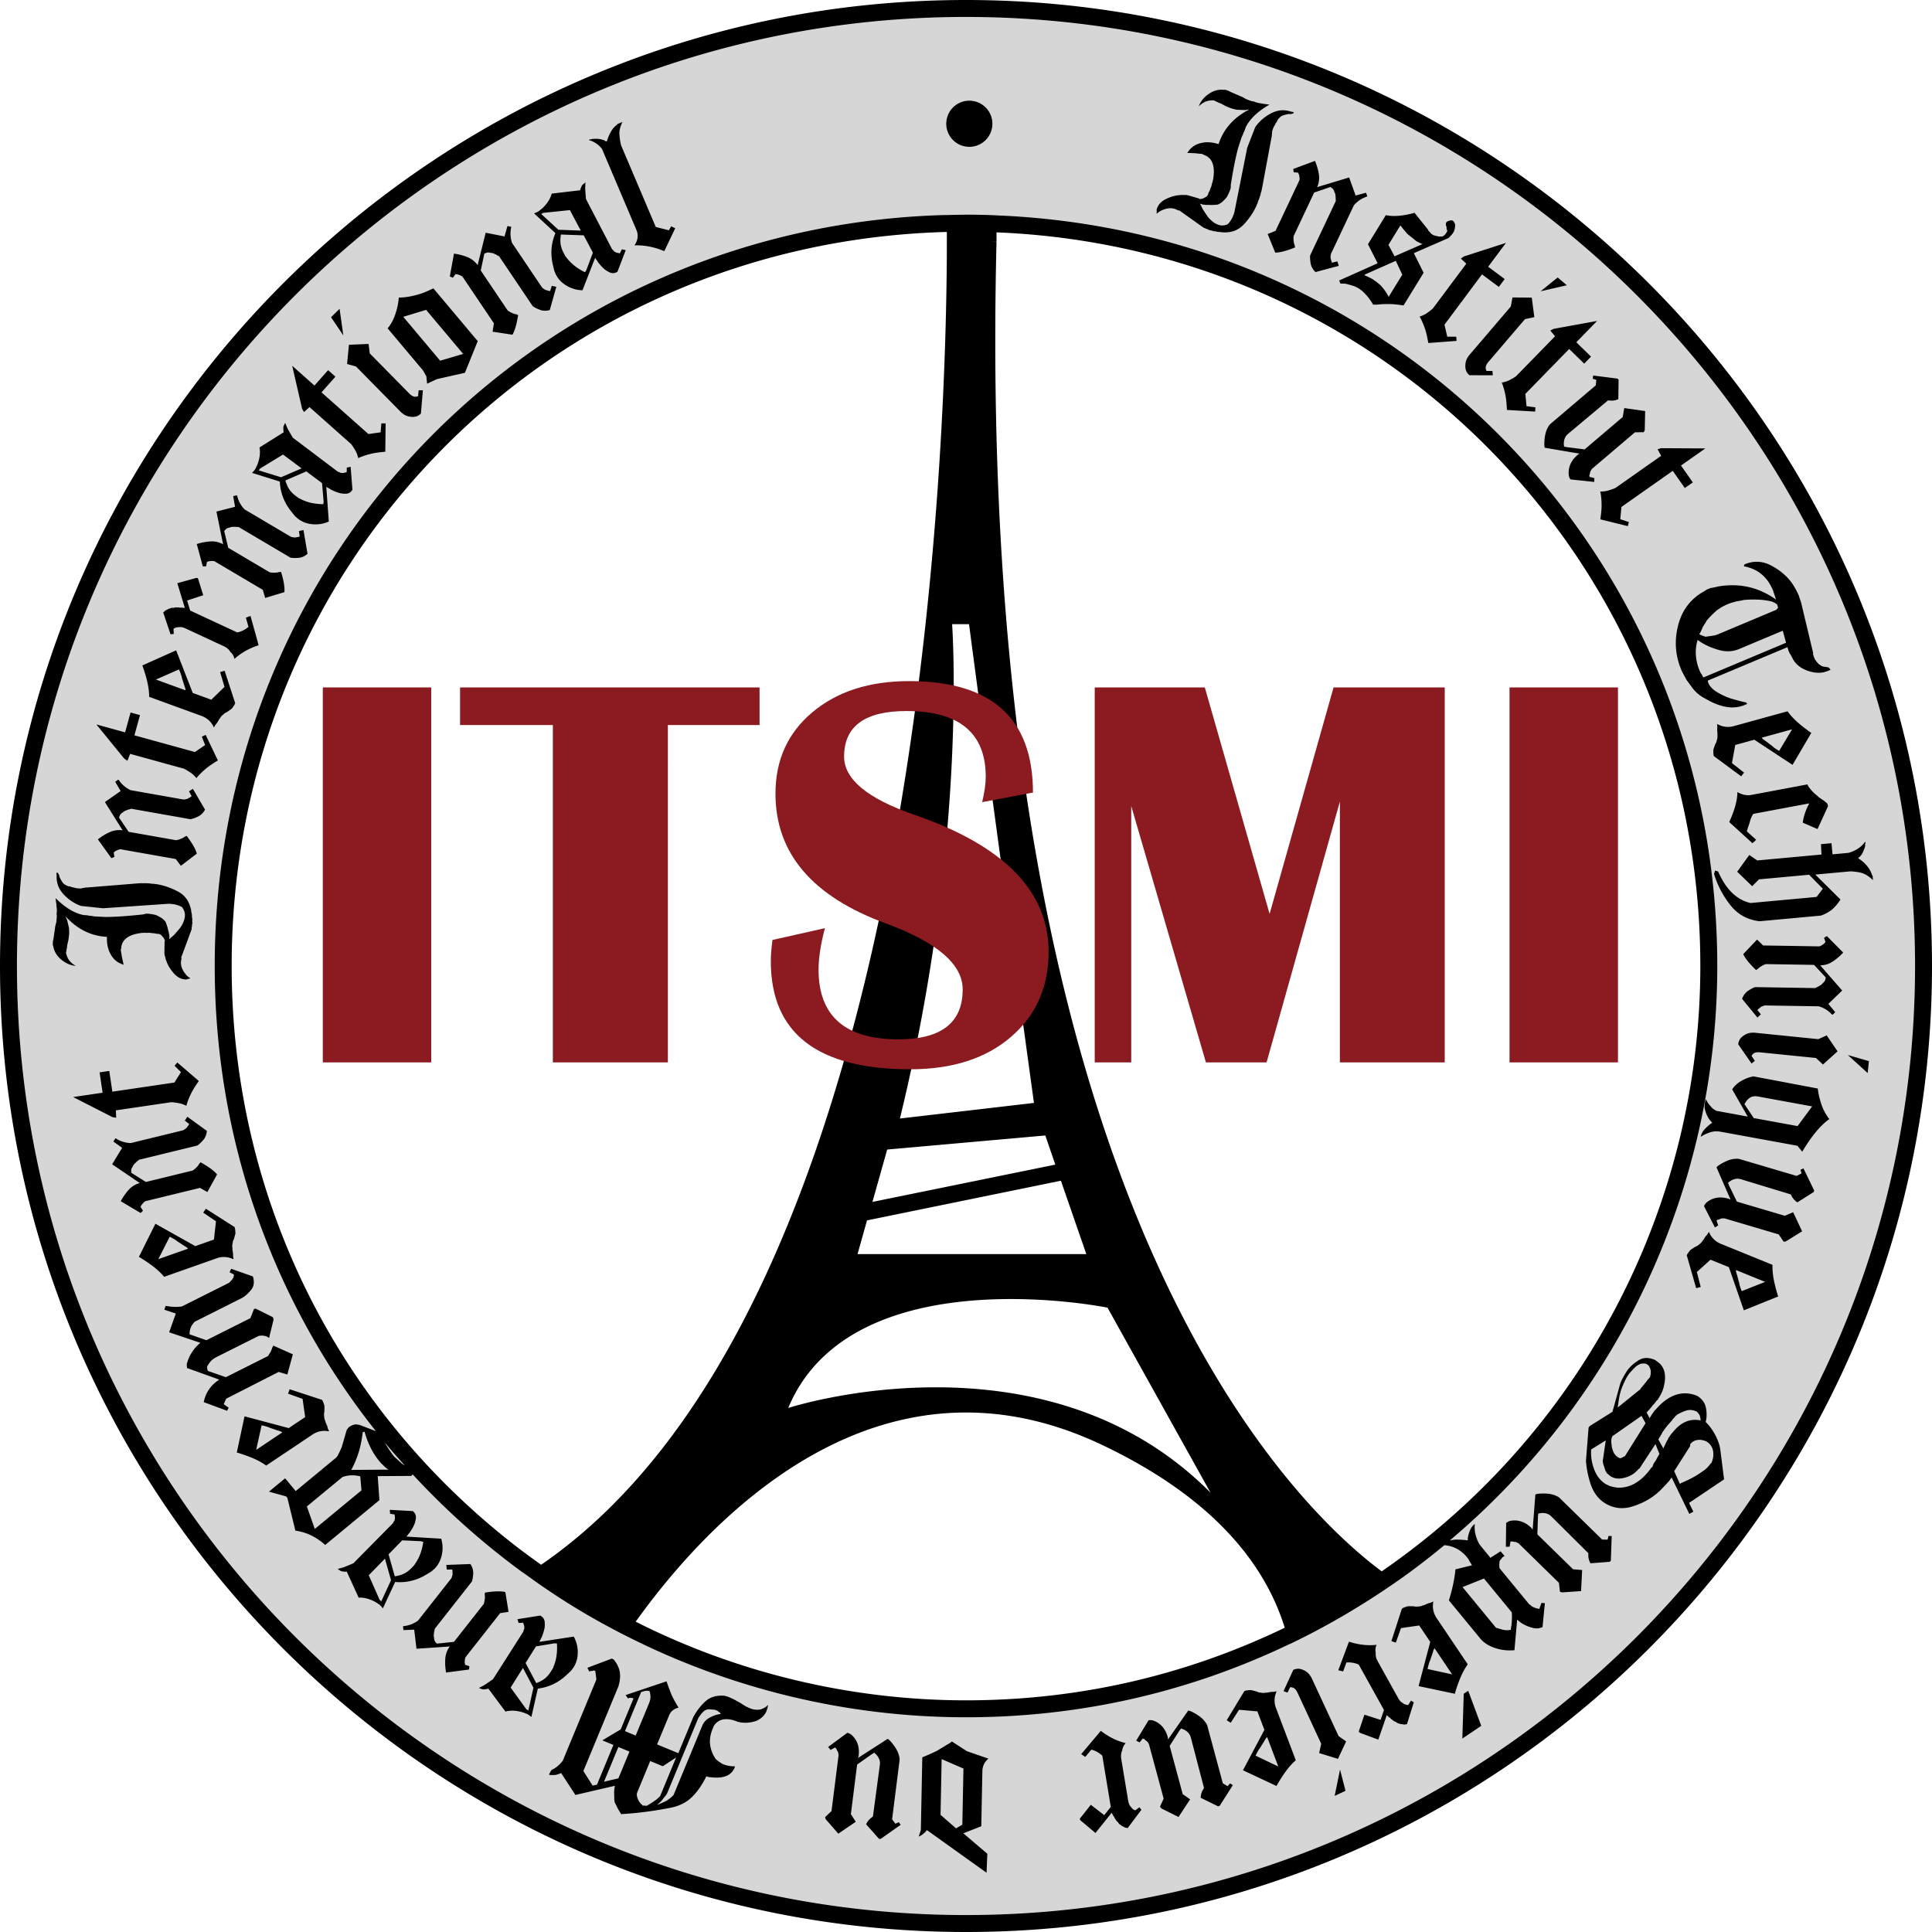
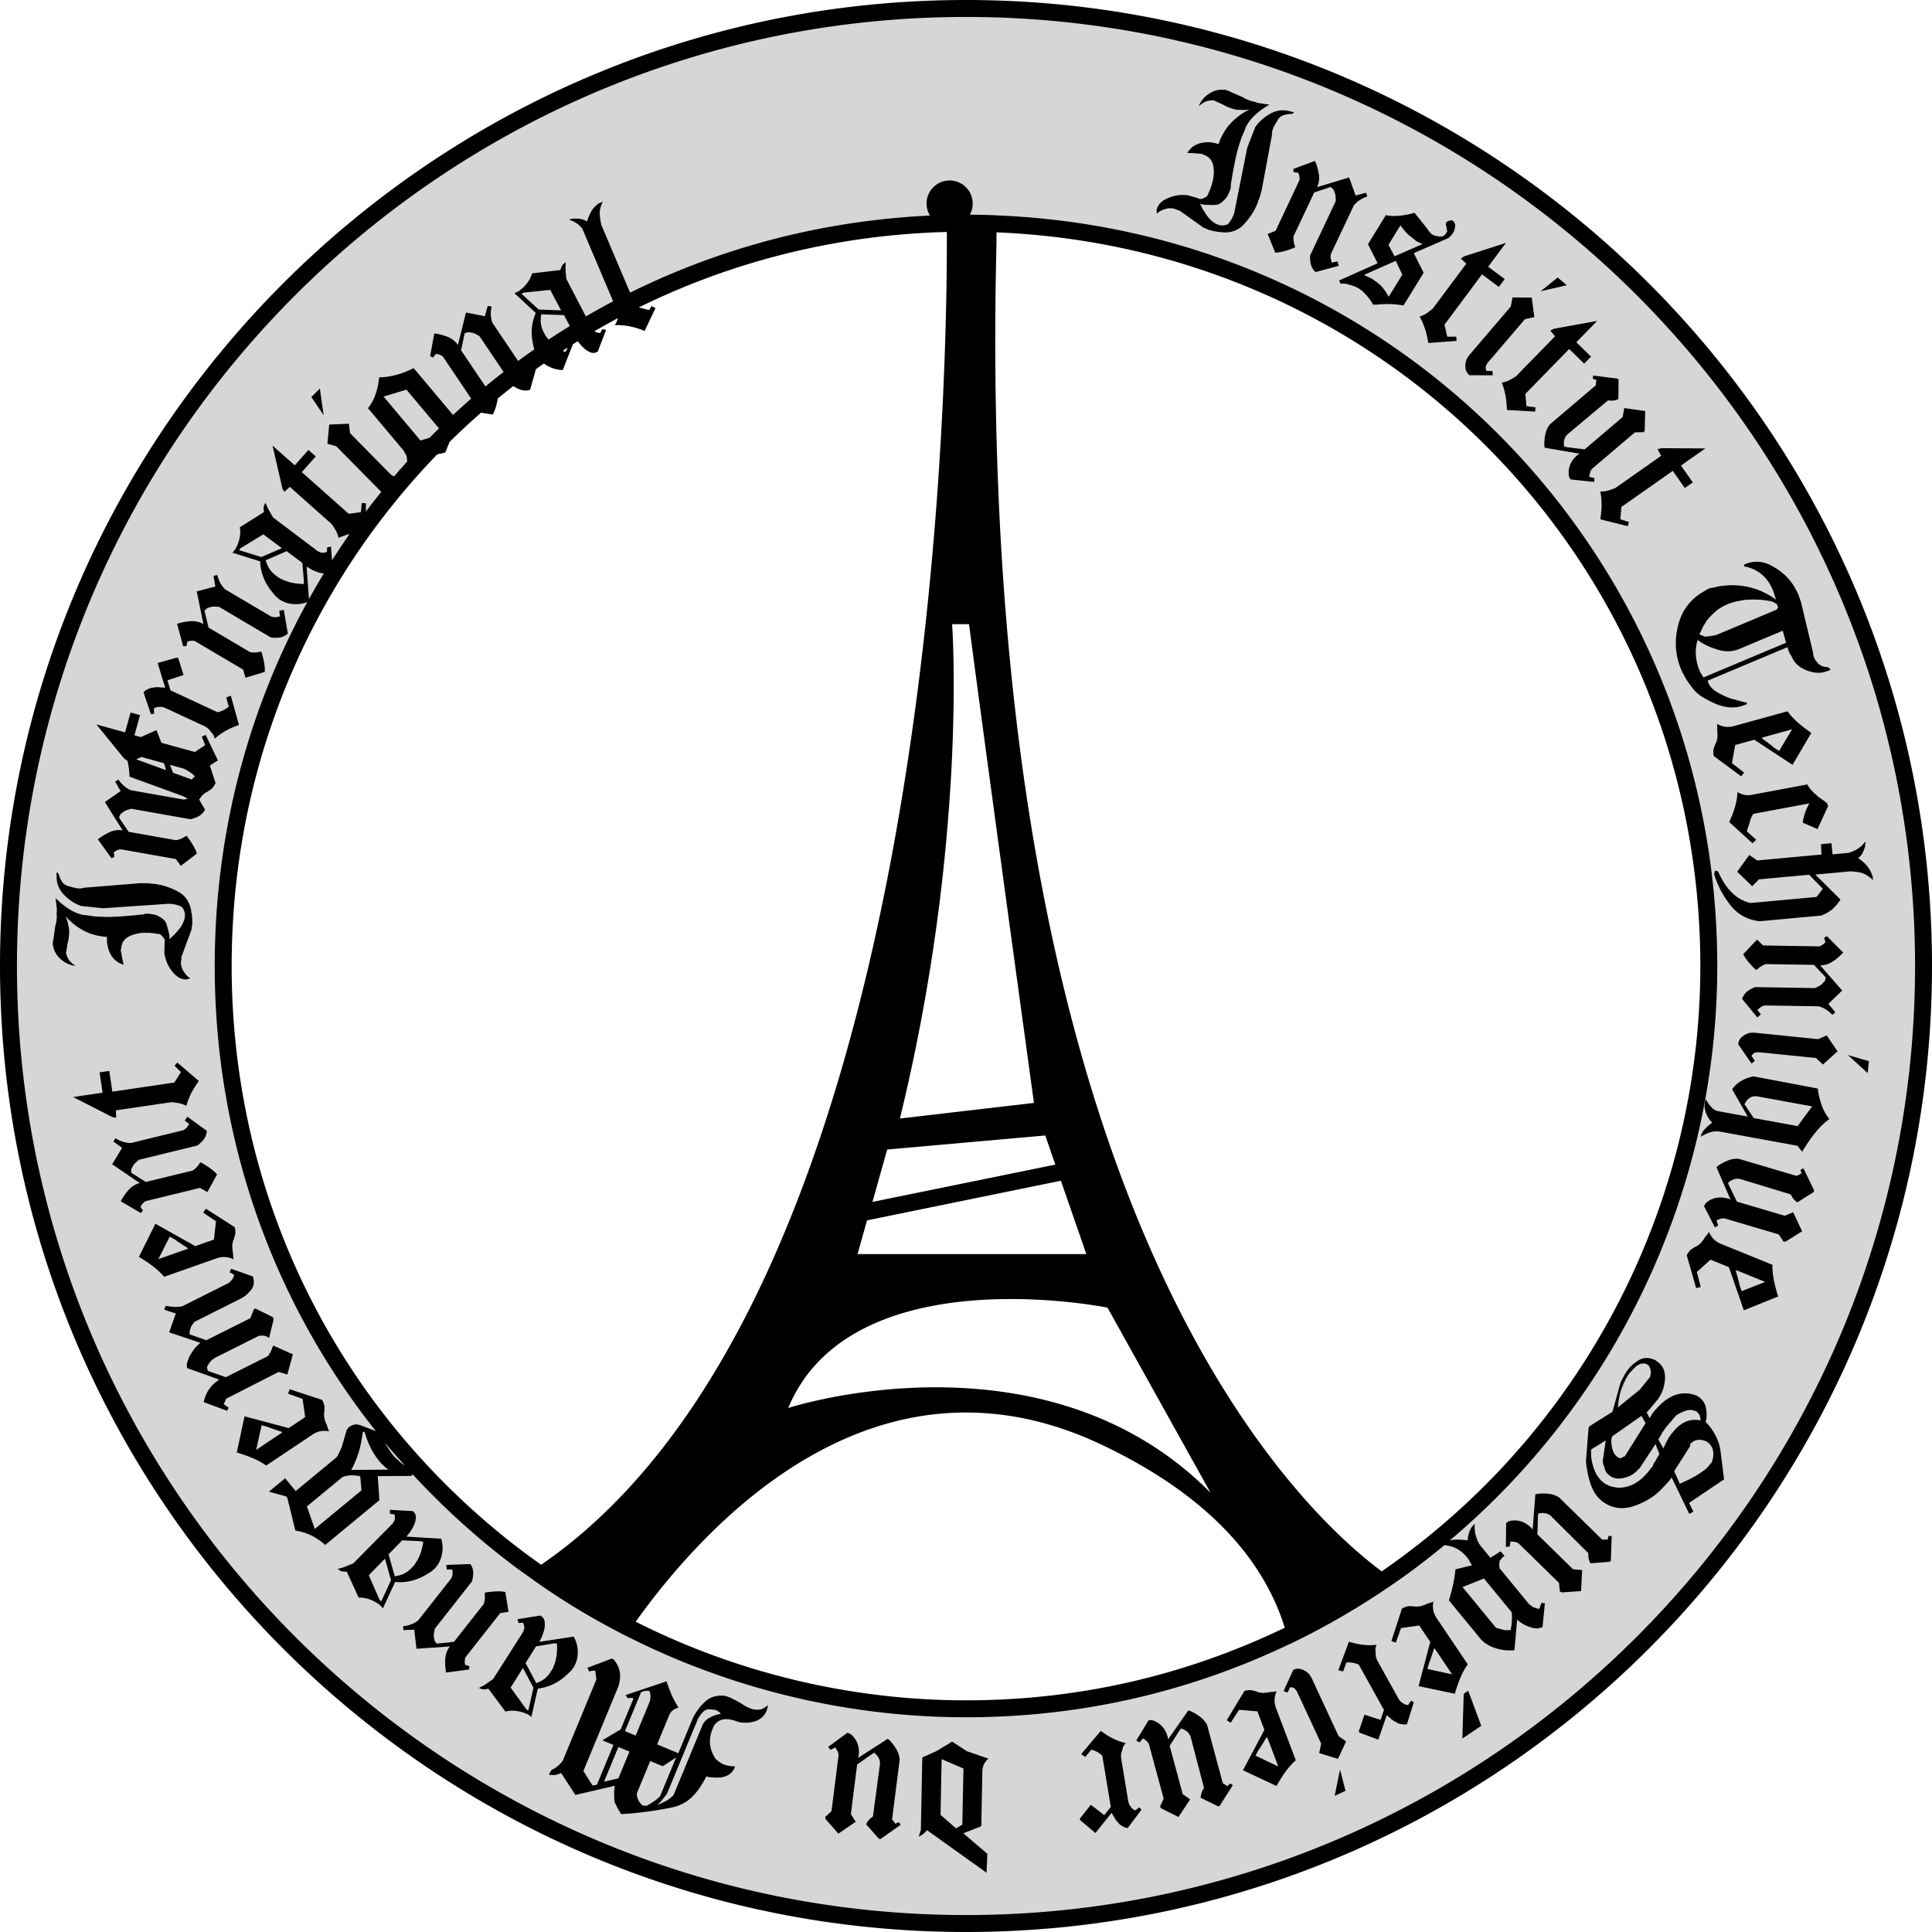
<svg xmlns="http://www.w3.org/2000/svg" viewBox="0 0 600 600">
  <path d="M300.013 2.618c-164.21 0-297.368 133.158-297.368 297.369s133.158 297.368 297.368 297.368 297.369-133.157 297.369-297.368S464.224 2.618 300.013 2.618zm135.158 484.316c-11 7.947-22.737 15-35.105 20.948-30.263 14.578-64.21 22.789-100.053 22.789-38.895 0-75.526-9.631-107.684-26.684a223.64 223.64 0 0 1-31.21-19.842c-55.79-42.053-91.79-108.895-91.79-184.158 0-125.105 99.526-226.947 223.79-230.579 2.262-.053 4.578-.105 6.894-.105 2.842 0 5.684.052 8.526.158 123.474 4.473 222.158 105.947 222.158 230.526 0 76.947-37.631 145.053-95.526 186.947z" fill="#d6d6d6" />
-   <path d="M300 0C134.579 0 0 134.579 0 300s134.579 300 300 300 300-134.579 300-300S465.421 0 300 0zm0 594.737C137.474 594.737 5.263 462.527 5.263 300S137.473 5.263 300 5.263 594.737 137.473 594.737 300 462.527 594.737 300 594.737zm59.197-528.645c.015.09.036.162.061.216l-.04.118c.534-.567 1.243-1.01 2.132-1.328 1.29-.494 2.488-.56 3.588-.2l.118.038a.455.455 0 0 0 .16.118l.472.154a.474.474 0 0 0 .16.116l.174.06.16-.08 7.627 5.427.355.116c.154.051.288.115.39.192l.535.173c.118.038.19.084.216.136l.647.213c.052-.028.196-.002.432.075l.473.154c.129 0 .329.02.596.067.273.043.483.09.643.141l.766.054c.339.023.565.057.683.095 2.765.206 4.996-.601 6.697-2.418 1.707-1.815 3.028-3.765 3.968-5.852.093-.275.18-.486.273-.63l.21-.65a2.73 2.73 0 0 1 .273-.63l.555-1.71a.6.6 0 0 1 0-.196l.288-.884c-.026-.052 0-.198.077-.432l3.037-16.309.057-.177a.596.596 0 0 1 0-.195c.026-.21.036-.347.036-.414 0-.064.005-.118.02-.157l.037-.118a.193.193 0 0 1-.021-.136c0-.262.02-.452.057-.57l.174-.53c.103-.316.206-.565.309-.748.205-.367.36-.645.467-.827l.077-.237c.14-.172.252-.318.34-.444.082-.124.138-.227.164-.306l.057-.175c.04-.118.087-.2.149-.247.056-.046.092-.09.103-.128.457-.591.92-.974 1.387-1.146.473-.175 1.054-.322 1.743-.445.092-.013.185-.026.277-.041a.634.634 0 0 1 .283.028c.098.034.195.031.293-.002s.185-.06.257-.08c.072-.018.154-.046.257-.08a1.51 1.51 0 0 1 .283-.07l-.006-.392-.863-.152c-2.123-.694-4.204-.49-6.235.61-2.035 1.097-3.644 2.52-4.82 4.268l-2.473 6.373-3.978 19.984-.345 1.061a1.138 1.138 0 0 0-.174.337l-.119.352a1.028 1.028 0 0 0-.154.277c-.154.208-.252.373-.293.491l-.35.473c-.23.316-.354.483-.359.504-.005.02-.051.059-.134.118-.087.06-.144.105-.18.139-.03.033-.107.072-.23.118-.124.049-.212.074-.258.082-.046.005-.118.026-.216.06s-.17.053-.216.058a2.82 2.82 0 0 1-.23.024.697.697 0 0 0-.248.048c-.262.003-.41-.002-.452-.015a4.854 4.854 0 0 1-.57-.057l-.823-.27a.475.475 0 0 1-.16-.115l-.236-.077c-.077-.026-.298-.162-.647-.409a8.642 8.642 0 0 1-1.938-1.87c-.21-.289-.694-1.01-1.444-2.17l-.478-.94c-.057-.234-.134-.39-.242-.468l-.195-.393.71.231c.153.051.277.082.36.087.086.006.174.003.266-.012.077.025.14.046.175.059.21.025.545.036 1.002.033.458-.002.792.008 1.003.031.745-.018 1.413-.06 1.999-.129.807-.346 1.429-.776 1.855-1.287.664-.568 1.136-1.218 1.424-1.953a1.06 1.06 0 0 1 .154-.275l.077-.237c.052-.156.103-.249.155-.275l.365-1.12.036-1.1c.565-3.47 1.038-6.057 1.418-7.761.396-1.874.76-3.32 1.095-4.343l.77-2.36c.063-.197.222-.557.484-1.084l.154-.47c.036-.118.082-.19.134-.219l.077-.233c.041-.119.098-.232.175-.337l.308-.943c1.29-2.624 3.757-4.976 7.396-7.052-.344-.023-.59-.062-.75-.113-.34-.023-.586-.062-.745-.113l-.077.038-.062-.018c-.694-.138-1.229-.228-1.609-.264-.812-.178-1.326-.345-1.532-.501l-.632-.075c-.822-.27-1.45-.493-1.866-.676-.185-.103-.462-.257-.827-.465-.37-.208-.668-.35-.905-.427l-1.83-.791c-.997-.414-1.603-.697-1.814-.853l-1.295-.424-.041.118c-1.66-.24-3.259.154-4.79 1.177-1.532 1.025-2.601 2.33-3.203 3.916.756-.709 1.491-1.21 2.216-1.495s1.578-.399 2.56-.34c.287.183.554.311.786.388.37.206.673.35.91.425.236.077.555.226.96.447.407.22.705.38.89.485.838.36 1.454.604 1.845.733.396.128.961.27 1.691.421.905.034 1.547.06 1.938.077.385.018.668.013.853-.015.18-.028.385-.06.617-.093.226-.033.385-.059.478-.072-4.852 2.465-8.044 6.055-9.586 10.776-1.927-.63-3.742-.743-5.438-.34-1.881.433-3.31 1.468-4.281 3.108.185-.026.406-.031.658-.013.257.018.447.028.58.026.51.036.895.054 1.157.051 1.007.113 1.768.185 2.277.221l.437.273c2.631.86 3.613 3.4 2.93 7.617-.088.275-.134.478-.134.609l-.19.588c-.093.275-.134.478-.134.61l-.252.768a.522.522 0 0 0-.134.216l-.272.825c-.18.29-.288.493-.329.611l-.19.589c-.17.252-.298.416-.39.493-.093.08-.283.193-.566.34-.288.143-.473.236-.55.277a.834.834 0 0 1-.257.08.712.712 0 0 0-.216.059c-.257.002-.416.018-.468.043s-.097.034-.138.02c-.078-.025-.103-.076-.078-.156l-3.459-1a2.751 2.751 0 0 0-.493-.095 4.908 4.908 0 0 0-.745-.015c-.288.015-.473.01-.55-.015-.304-.01-.525.005-.668.043-1.414.062-2.869.458-4.37 1.185-1.5.73-2.461 1.742-2.883 3.04-.077.237-.103.414-.077.532.026.116.036.26.02.432l-.015.059a.521.521 0 0 0-.02.254zM401.765 53.5l1.449.134c-.057.113.005.277.175.496.103.46.17.812.19 1.05.046.389.026.676-.062.862l-7.39 15.658-2.447.971 2.349 5.777c1.464.003 3.52-.534 6.183-1.61-.041-.111-.067-.178-.072-.206-.016-.029-.026-.126-.036-.29-.016-.168-.052-.289-.108-.36-.118-.332-.2-.759-.252-1.286a6.794 6.794 0 0 1 0-1.374l6.384-13.526 5.067-1.724.51.378c.339.251.57.634.693 1.15.231.384.35.851.365 1.407.057.26.067.537.016.832.04.018.056.075.061.165 0 .095-.01.167-.036.223s-.005.103.072.139l-8.002 16.949c-.072.74.005 1.69.23 2.852.263.902.74 1.678 1.445 2.328l7.227-1.94-.448-1.38-1.629.398c-.092-.09-.175-.264-.231-.521a6.416 6.416 0 0 0-.123-.47 2.56 2.56 0 0 1-.078-.275 6.48 6.48 0 0 0-.072-.275c.047-.206.062-.358.042-.46-.021-.1.02-.358.123-.766l7.098-15.042a8.795 8.795 0 0 1 3.773-2.611l.164-.06c.057-.017.129-.076.221-.171l-.385-1.072-3.228.876-2.015-5.617-9.925 3.001c.56-1.29.735-2.626.52-4.009a17.39 17.39 0 0 0-1.209-4.137l-6.743 2.513.134 1.023zm14.124 33.604l.416.984c.838-.02 1.429.003 1.778.07 1.378.362 2.318.65 2.822.858.21.131.38.21.509.241l.95.584c.083.1.232.216.443.344l.21.131c.088.1.165.172.237.216.165.2.283.321.355.365.596.61 1.115 1.193 1.547 1.75.596.85 1.023 1.501 1.28 1.95a.32.32 0 0 0 .164.029c.077-.003.139-.013.195-.026a.41.41 0 0 1 .185.003c.062.015.144.018.247.008s.175-.006.21.018c1.162-.16 2.56-.221 4.195-.193.93-.01 2.349.13 4.25.426l6.235-10.153-3.037-6.088 10.747-4.69c.02-.036.062-.062.118-.075l.062-.105a.198.198 0 0 1 .118-.075l.098-.157.55-.537c.087-.141.18-.254.277-.339l.524-.845a.443.443 0 0 1 .042-.19c.138-.306.241-.826.303-1.563.03-.37-.15-.822-.55-1.357l-.53-.326-.061.108-.057-.034-.082.02c-.298.011-.545.055-.735.132-.329.139-.524.236-.586.298a.806.806 0 0 0-.123.141l-.129.211c-.026.036-.03.09-.03.164.004.075.02.124.056.147l-.062.105c-.026.036-.015.062.02.085l-.035.054.061.254c-.02.036.016.119.103.247.093.129.103.29.031.488.103.309.134.496.087.566.134.18.196.316.19.406l-.616 1.005c-.488.478-.848.706-1.08.686a3.765 3.765 0 0 0-.822.041l-1.532-.357c-.128-.028-.349-.142-.668-.337-.174-.108-.282-.185-.324-.236-.046-.05-.19-.226-.442-.527-.072-.044-.113-.093-.128-.15l-.16-.097c-.071-.044-.133-.18-.184-.406l-4.246-5.302-.257.062c-.139.062-.231.1-.288.113l-.514.124c-3.186.763-5.797.907-7.838.431l-5.55 9.044 2.996 5.916-11.945 5.34zM434.9 70.01c.95 1.216 1.69 2.108 2.22 2.673 1.82 1.457 2.678 2.156 2.575 2.09l.473.292c.144.088.242.124.298.111l.319.193c.072.043.17.082.298.11l.262.162c.175.108.38.136.607.082l-8.861 3.88-1.892-3.564 3.7-6.029zm-1.429 10.992l2.02 4.297-4.22 6.877a16 16 0 0 0-1.521-2.39 22.01 22.01 0 0 0-.884-1.051c-.463-.432-.797-.72-.997-.866-.2-.15-.34-.273-.427-.373l-.421-.26c-.211-.13-.324-.223-.34-.28l-.791-.485c-.165-.052-.324-.126-.483-.224s-.51-.262-1.044-.496l-.16-.098a.489.489 0 0 1-.19-.043c-.143-.088-.225-.188-.251-.3l9.709-4.308zm11.631 14.659c-.2.264-.848.789-1.948 1.57-.642.447-1.403.81-2.277 1.084.633 1.093 1.208 2.426 1.738 4.007.313.958.637 2.359.966 4.204l8.774-.658-.103-1.315-2.796.007-.853-3.734 11.646-15.622 5.228 3.893 1.814-2.436-5.124-3.822 5.525-7.411-13.045 4.207-.966.673 1.696 1.57-10.275 13.783zm38.657-9.491l-5.3 4.29 8.132-1.872-2.832-2.418zm-27.822 24.633c-.663.902-.946 2.025-.838 3.366.072.93.489 1.722 1.244 2.367l7.263.003-.103-1.314-1.85-.03c-.252-.538-.32-1.016-.2-1.437.112-.419.385-.882.811-1.385l11.328-13.256 2.904-.624-.786-6.058-5.988-.059-.53 2.817-12.818 15.003c-.216.252-.365.452-.437.607zm25.524-8.144l1.47 1.783-12.006 12.302c-.232.24-.946.67-2.133 1.3-.7.36-1.501.617-2.406.774.483 1.164.88 2.565 1.193 4.2.185.991.324 2.425.406 4.296l8.779.506.072-1.318-2.766-.36-.354-3.813 13.605-13.947 4.667 4.548 2.122-2.176-4.574-4.464 6.456-6.618-13.487 2.45-1.044.537zm13.184 14.964l1.115.355-.18 1.701-14.278 12.143c-.689.915-1.151 1.948-1.393 3.102s-.34 2.364-.293 3.63l.082.096-.01.087c-.005.057.005.16.02.309l10.856 1.845-.046.041c-.057-.005-.103.005-.134.033l-.19.16a.18.18 0 0 0-.134.033l-.092.08c-2.113 1.796-3.038 3.937-2.766 6.425.072.21.103.347.098.406.098.241.17.385.206.434.04.046.061.1.056.157l.2.236 7.335.769.052-1.185-1.553-.388c.006-.118.026-.188.062-.216-.139-.157-.123-.303.03-.437-.05-.064-.045-.12.016-.175.088-.347.14-.606.155-.78l.503-.841 13.38-11.38 2.734-.044.313-.59.129-5.976-6.487-.92-.488 2.778-11.817 10.054-5.838-.738-.083-.092-.395.01-.083-.092c-.051-.065-.051-.124.016-.178l-.082-.092.046-.041c.005-.06 0-.095-.01-.11-.016-.019-.026-.063-.036-.137-.006-.072.005-.123.036-.152l-.042-.046c-.005-.645.093-1.234.299-1.758.2-.527.54-.992 1.012-1.393l12.418-10.4.786.062c.76.061 1.563-.08 2.416-.422l.087-6.024-.324-.377-7.58-.964-.124 1.002zm7.19 33.817c-.272.19-1.053.486-2.338.884-.75.227-1.588.332-2.508.322.262 1.233.395 2.683.4 4.345.006 1.01-.128 2.444-.39 4.297l8.542 2.113.314-1.283-2.657-.863.35-3.814 15.943-11.21 3.747 5.33 2.487-1.747-3.68-5.23 7.566-5.32-13.708-.072-1.125.34 1.115 2.02-14.057 9.888zm27.689 32.014c-.119.048-.185.1-.206.154l-.231.095c-.113.049-.18.1-.206.154l-.17.072c-4.014 2.403-6.573 5.988-7.668 10.755-1.08 4.582-.72 9.03 1.095 13.34.205.496.766 1.563 1.675 3.2a182.21 182.21 0 0 1 1.892 2.572 11.296 11.296 0 0 0 3.449 2.928c.585.334 1.028.578 1.315.727 4.308 2.362 8.085 2.863 11.328 1.5l.802-.336-.329-.465a35.126 35.126 0 0 1-1.865-.432l-2.046-.552c-1.46-.376-3.058-1.051-4.79-2.028s-2.796-2.146-3.187-3.508l.015-.275 24.723-10.377.046.113c-.02.054-.026.1-.01.139l.195.457a.435.435 0 0 0 .01.195l.365.859c.062.151.196.365.401.64.077.19.144.295.2.318l.145.345c.082.19.149.295.2.318l.144.342c.863 1.524 2.215 2.66 4.06 3.413 2.04.802 3.881 1.018 5.52.645a.96.96 0 0 1 .309-.064l.288-.118c.19-.083.313-.11.365-.088l1.146-.48-.026-.06c-.051-.02-.087-.05-.103-.09l-.051-.112c-.051-.024-.087-.054-.103-.09l-.051-.116-.077-.033-.052-.114-.056.024-.082-.034-.047-.115a17.505 17.505 0 0 0-.617-.111 26.443 26.443 0 0 1-.54-.077 4.495 4.495 0 0 1-.55-.105 3.26 3.26 0 0 1-.349-.121c-.113-.044-.277-.144-.498-.296a29.884 29.884 0 0 0-.52-.354l-.385-.445a5.077 5.077 0 0 1-.35-.427 4.533 4.533 0 0 0-.225-.305 1.361 1.361 0 0 1-.216-.347l-.386-.918c-.03-.077-.026-.12.01-.139l-.17-.398c-.03-.077-.04-.128-.03-.157.01-.028.041-.095.082-.203l-3.829-16.023-.216-.517a.917.917 0 0 1-.067-.308l-.19-.46c-.067-.152-.087-.254-.061-.308l-.288-.687c-.165-.382-.293-.642-.396-.778-.03-.077-.087-.211-.17-.401a2.54 2.54 0 0 1-.246-.432c-.499-.869-.802-1.372-.905-1.508-1.568-2.347-3.793-4.284-6.677-5.811-2.708-1.421-5.432-1.555-8.177-.403l-.062.025-.03.08-.114.049-.034.079-.027.417c4.23.781 7.21 3.233 8.943 7.352l.144.345c.01.128.046.27.108.424l.195.457c-.026.054.016.195.108.424l.144.344c.01.132.03.234.062.309l.149.344a.82.82 0 0 0 .061.311c-5.258-3.762-11.132-5.132-17.614-4.117-.339.052-.58.11-.735.175-.339.051-.555.098-.647.136a.447.447 0 0 1-.252.041.307.307 0 0 0-.17.003l-.339.144c-.057-.023-.16-.026-.308-.008s-.283.051-.396.1l-1.028.432c-.077.033-.129.075-.15.129l-.23.097.025.057-.17.072zm25.154 16.16L528.99 210.4l-.098-.229a3.158 3.158 0 0 1-.18-.262l-.118-.288a1.62 1.62 0 0 1-.174-.262c-.206-.272-.334-.465-.38-.58l-.217-.515a15.105 15.105 0 0 1-1.14-4.638c-.134-1.604.035-3.223.518-4.86.052.02.144.075.268.157.138.12.293.213.452.28a.375.375 0 0 0 .21.18c1.656 1.056 3.578 1.889 5.762 2.495 2.185.61 4.266.499 6.25-.336l13.508-5.667 1.028 3.74zm-24.753-6.706a.72.72 0 0 1 .113-.213c.025-.036.092-.098.19-.182.586-.74 1.531-1.7 2.832-2.874a16.002 16.002 0 0 1 3.356-1.945c.612-.257 1.074-.43 1.398-.52.643-.179 1.126-.315 1.444-.405 1.049-.17 1.84-.324 2.37-.455a42.23 42.23 0 0 1 2.37-.12c.853 0 1.325.004 1.418.01a22.82 22.82 0 0 1 4.307.48c.679.118 1.408.463 2.184 1.036l.32 1.076-.17.072c-.078.034-.103.088-.067.162l-.119.05.026.056-.056.025c-.041.016-.052.042-.036.08l-.057.026.026.056-18.139 7.615c-.688.288-1.207.44-1.562.452l-.756.118c-1.516.232-2.127.286-1.819.157a.966.966 0 0 0-.303-.074l-.324-.134a.893.893 0 0 0-.231-.072.326.326 0 0 1-.165-.067 1.18 1.18 0 0 0-.17-.095l-.328-.13c-.108-.047-.17-.088-.185-.124-.031-.077-.031-.134-.006-.167.031-.036.098-.121.2-.252.104-.134.155-.244.16-.337.319-.63.54-1.123.658-1.488.514-.799.807-1.256.869-1.372.061-.118.113-.183.154-.2l.098-.245zm11.723-17.439l.002-.003.009-.136c.01.131.005.175-.01.139zm-8.372 54.063c-.098.35-.16.591-.19.727a1.193 1.193 0 0 1-.124.357c-.062.103-.103.178-.133.23-.114.202-.18.351-.196.441-.37 1.002-.55 1.558-.545 1.663.01.103.01.35.01.738 0 .385.031.678.083.878l.067.24 8.49 6.285.905-1.15-3.772-2.954 1.022-5.623 5.927-1.634 11.867 7.802 5.875-9.99-.118.034c-1.49-1.048-2.801-2.06-3.927-3.037-1.357-1.172-2.482-2.385-3.387-3.637l-16.689 4.6c-1.799.494-3.536.265-5.212-.688.083.622.114 1.03.083 1.233-.031.2-.041.406-.026.617.015.21.03.411.041.601.005.19.03.347.062.465l-.031.589c.041.46.015.866-.082 1.213zm23.268-3.032l-4.01 6.704a19.05 19.05 0 0 1-1.207-.76 7.545 7.545 0 0 1-1.12-.915 3.444 3.444 0 0 1-.397-.278 5.09 5.09 0 0 0-.287-.21c-.026-.016-.077-.054-.16-.116a1.58 1.58 0 0 1-.17-.147.602.602 0 0 0-.159-.118.795.795 0 0 1-.205-.167l-.967-.699c-.37-.244-.606-.478-.709-.707l9.39-2.587zm7.915 30.972l3.315-7.25-.123.023-.057-.305c-.005-.252-.154-.486-.447-.705a8.726 8.726 0 0 1-.673-.54l-1.738-1.187a5.743 5.743 0 0 0-.73-.686 9.331 9.331 0 0 1-.56-.462c-1.079-1.06-1.799-1.977-2.153-2.753l-17.388 3.262c-1.424.264-2.868-.031-4.333-.892-.02 2.57-.874 5.677-2.544 9.316l7.237 6.6c.195-.291.395-.456.6-.494l.15-.216a.86.86 0 0 1 .206-.229.749.749 0 0 0 .164-.157l-2.894-2.616c.18-.622.345-1.146.494-1.575.154-.43.282-.802.39-1.115.227-1.052.602-1.966 1.131-2.737l17.383-3.259c-1.095 2.015-1.773 4.014-2.03 5.998l4.6 1.979zm1.223 7.913l-19.958 1.837-2.467-1.704-3.757 5.207 4.652 4.495 2.112-2.126 15.574-1.434 4.26 4.344-1.948 2.549-20.512 1.886c-4.287-.976-7.643-4.24-10.064-9.791l-.961-.288c.005.041-.016.085-.052.131l.005.062c.006.04-.01.082-.051.128l.005.062c-.062.213-.098.352-.113.416a.347.347 0 0 1-.082.162l.02.188c1.064 3.474 2.74 6.663 5.022 9.57s5.315 4.58 9.097 5.022l19.033-1.753a11.763 11.763 0 0 0 3.439-1.873c.889-.748 1.768-1.784 2.647-3.11l-7.823-7.759 10.88-1c1.543.065 2.807.26 3.794.587.982.323 2.066 1.035 3.248 2.13l-.133-1.421-.124.013c-.606-2.105-2.06-3.904-4.358-5.394l.226-.27a.535.535 0 0 0 .18-.08c.077-.049.113-.095.108-.136.385-.327.735-.846 1.043-1.56.309-.714.509-1.262.596-1.645-.01-.123 0-.208.042-.252l-.026-.246a.677.677 0 0 1 .139-.512l-.16-.421c-1.059 1.593-2.76 2.747-5.104 3.461l-5.006.46-.318-3.461-3.274.303.17 3.223zm6.738 30.44l-5.067-5.109-.88.542.474 1.375c-.124-.002-.252.121-.38.365a9.317 9.317 0 0 1-.88.607c-.334.203-.601.3-.807.298l-17.316-.28-1.891-1.833-4.297 4.523c.601 1.334 1.938 2.992 4.02 4.97l.154-.154c.02-.02.107-.069.251-.149.144-.082.242-.162.283-.244.252-.244.607-.498 1.07-.758a6.477 6.477 0 0 1 1.248-.57l14.957.241 3.66 3.909-.134.62c-.093.41-.344.778-.766 1.102-.252.37-.632.673-1.13.915-.211.159-.458.28-.751.36 0 .04-.041.082-.124.12a.526.526 0 0 1-.22.06c-.062 0-.093.038-.093.123l-18.74-.303c-.709.236-1.542.696-2.508 1.385a5.028 5.028 0 0 0-1.526 2.271l4.749 5.788 1.069-.977-1.033-1.32c.046-.124.17-.268.38-.427.21-.16.334-.262.375-.303.041-.042.118-.103.221-.185.108-.083.18-.144.221-.186.206-.03.355-.082.437-.143.082-.062.334-.129.75-.206l16.628.267a8.768 8.768 0 0 1 3.932 2.365l.123.123a.746.746 0 0 0 .247.128l.822-.791-2.133-2.58 4.287-4.15-6.82-7.808c1.402-.02 2.693-.414 3.864-1.18s2.262-1.7 3.274-2.8zm-7.735 26.897l-19.634-1.99c-.329-.03-.576-.035-.745-.01-1.12-.03-2.2.376-3.244 1.229-.724.59-1.14 1.382-1.238 2.37l4.137 5.972 1.018-.833-1.028-1.542c.298-.509.658-.838 1.064-.982.411-.144.946-.185 1.604-.118l17.352 1.753 2.163 2.03 4.534-4.096-3.367-4.955-2.616 1.172zm15.342 10.531l.376-3.706-6.549-1.906 6.173 5.612zm-14.365 9.74c-.648-1.968-1.018-3.613-1.116-4.934l-19.999-3.783a11.72 11.72 0 0 0-3.793 1.424c-1.177.688-2.117 1.557-2.811 2.606l4.826 8.455-9.827-1.8c-.067-.097-.196-.18-.396-.261a.394.394 0 0 0-.165-.124 2.727 2.727 0 0 1-.395-.262 1.83 1.83 0 0 1-.376-.35c-.313-.354-.56-.632-.735-.827-.508-.642-.863-1.234-1.064-1.773-.005.04-.03.077-.082.113l-.03.18c-.016.082-.047.139-.098.175l-.2 1.094c.02.134.025.216.015.257l-.052.309c.016.128.02.21.016.252.061.812.303 1.675.724 2.595.422.915.972 1.691 1.655 2.318l-.36.252c-.621.432-1.305 1.043-2.04 1.835-.627.684-1.018 1.455-1.177 2.308.822-.566 1.81-1.039 2.97-1.414.988-.324 2.047-.38 3.188-.174l23.869 4.363 1.49 1.845c2.915-4.893 5.742-8.285 8.486-10.182l-.123-.02c-1.085-1.419-1.886-2.914-2.4-4.477zm-7.407 6.723l-13.615-2.488-2.873-4.312c.981-1.922 2.349-2.724 4.101-2.405l16.91 3.089-4.523 6.116zm.91 13.57l.313 1.13-1.526.776-17.969-5.315a7.748 7.748 0 0 0-3.361.525 15.256 15.256 0 0 0-3.202 1.742l-.031.118-.077.041c-.052.026-.134.093-.252.185l4.39 10.1-.057-.015c-.031-.052-.062-.083-.103-.098l-.237-.067c-.03-.051-.061-.087-.102-.097l-.119-.036c-2.657-.787-4.954-.386-6.892 1.197-.139.175-.231.278-.283.309-.149.21-.236.349-.252.41a.2.2 0 0 1-.102.13l-.088.297 3.367 6.564 1.018-.607-.525-1.516c.103-.056.175-.077.216-.062.057-.2.185-.272.386-.21.025-.083.072-.108.154-.083.334-.118.58-.22.735-.303l.981-.03 16.844 4.98 1.526 2.261.668-.061 5.073-3.156-2.775-5.931-2.59 1.105-14.88-4.4-2.575-5.289.036-.123-.227-.324.036-.118c.021-.083.072-.108.155-.083l.03-.123.062.02c.051-.03.082-.05.087-.071.006-.02.036-.057.093-.103.057-.046.108-.067.144-.052l.02-.061a4.698 4.698 0 0 1 1.635-.715c.55-.118 1.126-.087 1.722.088l15.496 4.713.375.694c.365.668.92 1.264 1.67 1.788l5.094-3.217.144-.473-3.335-6.877-.91.442zm-8.234 34.467c-.36-1.758-.514-3.408-.468-4.95l-16.036-6.522c-1.727-.705-2.96-1.943-3.711-3.722-.313.545-.54.884-.689 1.028a2.968 2.968 0 0 0-.395.473c-.114.175-.227.345-.335.499-.107.16-.185.293-.23.41l-.386.448c-.247.39-.52.694-.807.91-.288.216-.483.37-.591.462-.103.093-.211.16-.319.206-.108.046-.185.082-.242.103-.215.092-.36.164-.426.226-.905.576-1.383.905-1.44.992a21.78 21.78 0 0 1-.441.591c-.237.303-.396.555-.473.745l-.093.232 2.904 10.156 1.419-.36-1.198-4.641 4.24-3.835 5.696 2.313 4.656 13.42 10.742-4.338-.113-.046a49.24 49.24 0 0 1-1.264-4.8zm-10.023 3.222a17.51 17.51 0 0 1-.493-1.336 7.111 7.111 0 0 1-.33-1.408 3.537 3.537 0 0 1-.148-.463 5.47 5.47 0 0 0-.098-.344 1.676 1.676 0 0 1-.056-.19.997.997 0 0 1-.041-.216.815.815 0 0 0-.057-.19.752.752 0 0 1-.062-.263l-.339-1.14c-.144-.417-.19-.746-.134-.993l9.026 3.67-7.268 2.873zm-6.64 49.301c-.175-1.393-.684-2.904-1.532-4.528s-1.855-3.002-3.027-4.143c.37-1.367.39-2.852.061-4.461-.252-1.352-1.053-2.508-2.4-3.47l-.149-.107c-.036-.026-.062-.02-.087.015l-.252-.185c-.036-.02-.062-.015-.088.016l-.102-.072c-4.323-1.563-8.41-.19-12.259 4.127-.02.036-.072.103-.144.2a2.653 2.653 0 0 0-.272.226c-.077.072-.175.19-.298.36l-.828 1.162c-.051.067-.072.128-.061.185l-.396.56c-.118.165-.144.303-.067.411l-.987-1.927 1.018-1.105c.195-.267.354-.458.483-.57.385-.54.684-.885.9-1.039l.323-.452c.314-.437.54-.684.679-.735l.802-1.337c.436-.755.776-1.552 1.022-2.395 1.033-3.788.422-6.491-1.835-8.1l-.858-.617c-.123-.036-.247-.077-.375-.113-1.712-.663-3.238-.591-4.585.226-1.562.972-2.76 2.046-3.603 3.223l-.252.355c.01.056-.061.19-.205.39l-.288.401a1.567 1.567 0 0 1-.237.442l-.642 1.218c-.272.52-.442.905-.52 1.157l-2.446 8.856-7.052 4.42-.36.503-.817 10.321a30.727 30.727 0 0 0 1.388 7.021c.843 2.59 2.22 4.539 4.127 5.854 2.776 1.882 5.814 2.288 9.124 1.219 3.305-1.064 6.085-2.678 8.336-4.832 1.321-1.346 2.288-2.38 2.91-3.104l.724-1.013 5.484 11.323 1.26-.699-1.337-2.714 10.881-7.324-1.161-9.149zm-31.23-17.141c.324-1.45 1.013-3.197 2.066-5.237.19-.268.309-.468.345-.592l.689-.96a1.71 1.71 0 0 0 .339-.366c.308-.287.534-.534.678-.735.463-.431.792-.755.997-.966.643-.406 1.064-.637 1.26-.699.2-.062.442-.103.735-.123s.519-.026.668-.02c.03.02.067.045.097.071a.364.364 0 0 1 .18.016.426.426 0 0 1 .144.061c.196.088.309.144.34.17l.303.216c.133.092.21.2.231.318.627.905.725 2.04.303 3.418l-.75.838-.581.807a2.92 2.92 0 0 0-.267.267l-.36.504c-.108.077-.231.216-.375.416l-.144.206a.864.864 0 0 0-.231.216c-.119.164-.2.313-.237.437l-7.062 5.71c.247-1.907.457-3.233.632-3.973zm-2.43 13.214c.122-.318.287-.508.482-.57l8.692-6.07 1.264 2.282-6.466 10.326-.103-.072-.072.103c-.056.005-.102.015-.128.02-.03.005-.098.046-.206.123a.65.65 0 0 1-.241.129c-.33.175-.514.257-.56.247-.047-.005-.098-.02-.165-.036-.062-.02-.103-.016-.128.02l-.103-.072c-.098-.072-.18-.102-.237-.092l-.658-.473a1.74 1.74 0 0 0-.215-.231c-.155-.211-.263-.34-.33-.391-.308-.421-.59-1.13-.842-2.128-.031-.17-.057-.38-.083-.632a8.315 8.315 0 0 0-.072-.545 5.79 5.79 0 0 1-.01-1.151c.031-.334.093-.596.18-.787zm14.468 5.695c-.268.365-.53.843-.787 1.419l-.324.452c-.436.607-.663 1.105-.688 1.496l-.463.432c-3.079 4.307-6.61 6.363-10.588 6.162a3.66 3.66 0 0 0-.57-.108 3.402 3.402 0 0 1-.576-.102 6.165 6.165 0 0 1-1.023-.273c-.216-.056-.375-.118-.478-.19-.416-.195-.74-.35-.966-.463l-.401-.287c-1.48-1.06-2.57-2.601-3.259-4.621-.694-2.02-.956-3.963-.791-5.829l4.518-2.796-.936 6.43c.088.52.134.807.144.864.01.056.046.17.103.339s.108.293.149.375c.216.766.396 1.3.535 1.604a.479.479 0 0 1 .164.195.631.631 0 0 1 .082.206c.01.056.031.097.062.123l.252.18c.067.051.108.103.118.16l.4.287c.068.051.109.103.12.16l.102.071c1.11.797 2.452 1.033 4.03.71 1.577-.32 2.857-.92 3.839-1.794l.658-.596c.216-.304.421-.489.622-.55l5-7.638 1.224 3.089c-.118.17-.21.334-.272.493zm3.957-6.707l-.724 1.007c-.093.134-.232.396-.401.782-.144.2-.304.493-.478.878-.026.031-.165.34-.427.915-.072.103-.103.18-.092.237l-.144.205a.74.74 0 0 0-.124.597l-1.644-2.93.215-.303a1.57 1.57 0 0 1 .2-.391l.258-.35c.036-.128.118-.272.236-.442l.072-.102c.175-.386.309-.643.406-.776l.936-1.316c.195-.267.791-.961 1.794-2.077.19-.267.375-.503.544-.714.175-.206.293-.314.35-.324l.252-.35c.097-.138.164-.215.205-.236.041-.02.103-.056.185-.098.026-.036.062-.082.108-.149a9.35 9.35 0 0 1 .648-.375c1.182-.58 2.071-.94 2.673-1.069.832-.164 1.675-.072 2.539.293.056-.01.102-.005.133.02l.406.288a.482.482 0 0 0 .088.14c.02.015.22.282.606.811.005.057.046.216.118.473.062.345.103.53.14.555-.011.298.01.514.066.653l-.103-.072c-3.284-.668-6.188.612-8.701 3.85a1.52 1.52 0 0 0-.34.37zm12.444 9.051l-.242.129c-.385.54-.755.986-1.115 1.341-.355.355-.828.73-1.414 1.126-1.115.776-2.04 1.362-2.775 1.752l-1.475.776c-.524.237-1.018.468-1.486.694-.174.026-.277.067-.313.119-.036.051-.103.092-.2.123-.103.03-.17.03-.201.01-.421.309-.612.427-.565.36l-1.763-3.932 4.975-7.812-.036-.484c.791-1.11 1.994-1.578 3.593-1.398.19.088.329.108.41.067.253.077.392.129.427.154.252.072.432.14.545.196.113.056.268.154.473.298.94.673 1.511 1.603 1.707 2.786s.015 2.415-.545 3.695zm-32.206 23.761l-1.712-.025-13.4-13.107c-.97-.601-2.045-.971-3.217-1.105s-2.385-.118-3.644.041l-.082.093h-.093c-.056 0-.159.015-.303.046l-.843 10.979-.046-.041c0-.062-.015-.103-.046-.134l-.175-.17c0-.061-.016-.103-.046-.133l-.088-.088c-1.984-1.937-4.199-2.657-6.65-2.164-.206.093-.335.14-.396.14-.232.117-.37.2-.412.246a.233.233 0 0 1-.154.067l-.216.22-.092 7.371 1.182-.056.247-1.583c.118 0 .19.015.22.046.145-.15.289-.154.438-.005.056-.062.118-.062.174-.005.355.056.617.082.792.082l.884.426 12.556 12.28.293 2.718.617.257 5.962-.421.324-6.543-2.811-.231-11.092-10.845.195-5.885.088-.088-.047-.396.088-.087c.056-.062.113-.062.175 0l.087-.092.041.046c.062 0 .098-.01.108-.026.015-.015.062-.026.134-.041.072-.02.123-.01.154.015l.041-.04a4.684 4.684 0 0 1 1.778.133 3.407 3.407 0 0 1 1.48.884l11.498 11.41.005.792c.01.76.227 1.547.643 2.364l6.008-.462.345-.355.267-7.643-1.007-.03-.252 1.145zm-21.212 21.47a.905.905 0 0 1-.33-.011 8.033 8.033 0 0 1-.302-.077 3.912 3.912 0 0 0-.345-.077c-.16-.031-.262-.077-.313-.139-.237-.026-.627-.21-1.182-.555a2.154 2.154 0 0 0-.345-.324c-.149-.118-.252-.18-.313-.185l-9.221-11.215a6.46 6.46 0 0 1 .056-2.374l.144-.119a.46.46 0 0 1 .103-.17l.144-.118a.532.532 0 0 1 .129-.185c.046-.036.082-.092.102-.164s.067-.134.129-.185l.339-.278.087.01.19-.159c.062-.051.134-.03.216.067l-1.305-1.583-.601.34-.34.272c-.056-.005-.18.072-.375.231-.37.195-.653.375-.843.535l-.097.077-.042-.047-.236.196a.986.986 0 0 0-.231.108c-.16.133-.278.251-.345.365l-3.073-3.737c-.632-.771-1.141-1.85-1.537-3.238a9.782 9.782 0 0 1-.308-3.603l-.196.16c-1.023.837-1.696 2.333-2.02 4.476.129.16.113.303-.046.437-1.63-.16-2.59-.226-2.889-.195-.64-.062-1.532.032-2.617.243 52.27-44.08 83.069-109.577 83.069-178.399 0-125.947-98.264-228.158-223.842-233.105-.263-.053-.58-.053-.842-.053-4.843-.21-9.527-.21-14.58-.053h-1C166.106 70.474 66.685 172.947 66.685 300c0 53.525 17.834 103.849 50.045 144.457l-5.096-1.951-.262-.02a.86.86 0 0 1-.3-.078l-.612-.056a.731.731 0 0 0-.358.056 1.432 1.432 0 0 1-.295.082c-.075.006-.211.052-.409.134a2.48 2.48 0 0 0-.372.185.184.184 0 0 1-.157.052l-.193.159c-.064.051-.126.077-.182.072l-.24.195c-.005.062-.025.103-.056.129l-.19.159c-.013.118-.049.2-.113.252l-.193.16-1.57 5.401c-.491 1.162-.877 1.963-1.154 2.405a.523.523 0 0 1-.093.278.89.89 0 0 1-.123.144c-.139.22-.257.37-.352.452l-12.58 10.398-3.281-3.973-5.025 4.153 5.328 1.475.396.478 2.508 10.244.095-.077c3.361.493 6.412 1.973 9.144 4.435l16.838-13.913-.527-7.458 10.41-.067.456-.465a237.22 237.22 0 0 0 31.355 28.366c1.263.948 2.527 1.895 3.79 2.737a215.916 215.916 0 0 0 27.79 17.316c1.105.579 2.157 1.158 3.262 1.684 32.474 16.526 68.895 25.316 105.632 25.316 35.105 0 68.895-7.632 100.368-22.684.264-.106.58-.211.842-.369 11.158-5.368 22.053-11.79 32.474-19.052 1-.685 2.053-1.422 3.053-2.158 4.057-2.935 7.984-6.01 11.818-9.18 2.785.22 5.142 1.45 7.039 3.751.262.319.41.52.447.596s.205.396.504.951l.154.19c.056.067.077.129.072.186l.118.143c.051.062.077.124.072.185l.195.237-5.15 1.264c-.293 3.028-.976 6.235-2.04 9.632l9.693 11.791c1.157 1.408 2.776 2.431 4.863 3.079 1.88.59 3.813.796 5.802.606l.843-9.529c.987 1.007 2.293 1.784 3.917 2.323.118.01.185.031.216.067.025.03.072.057.144.077.072.026.159.031.262.026.103-.005.175.02.216.067.036.046.108.082.205.108.103.025.17.025.2 0 .294.025.453.04.484.046.026 0 .092.015.19.041.103.02.175.03.221.02.046-.01.118-.02.221-.02.103-.005.18-.015.226-.026a.603.603 0 0 1 .195 0 .313.313 0 0 0 .227-.067c.066-.05.128-.077.185-.071l.174.015c.031-.026.067-.051.098-.077.093-.077.231-.108.406-.093l.093-.077.724-7.427-1.048-.103-.663 1.835zM295.684 193.841h5.263c4.842 37.263 20.158 148.684 20.158 148.684l-41.631 4.842c21.158-86.631 16.21-153.526 16.21-153.526zm-29.368 195.632L269.263 379l60.21-12.316 7.895 22.79h-71.052zm77.631 16.631l32 57.474c-51.737-52.21-131.157-26.316-131.157-26.316 19.736-47.368 99.157-31.158 99.157-31.158zm-73-32.842l4.58-16.263 49.105-4.368 3.105 9.052-56.79 11.58zM97.763 474.825l-2.467-6.98 11.05-9.133c1.679-.633 3.521-.71 5.534-.226l.377 4.358-14.494 11.98zm11.264-18.329l.095-.077c.923-1.675 1.704-3.556 2.344-5.638.52-1.773.915-3.762 1.182-5.973l.55-.21c1.033 3.654 2.54 6.676 4.515 9.066l.358.432c.341.416.624.689.845.828.316.385.681.724 1.092 1.033l.62.452-11.6.087zm16.247-1.67c-.224-.139-.4-.262-.54-.36-.647-.59-.958-.874-.933-.843-.866-.786-1.31-1.192-1.338-1.228l-.355-.427c-.422-.514-1.082-1.47-1.976-2.878a28.173 28.173 0 0 1-.568-.982l-.038-.088c2.007 2.432 4.12 4.788 6.232 7.144-.259-.168-.448-.297-.484-.338zm42.779 31.121c-1.79-1.263-3.58-2.578-5.369-3.894C105.053 438.579 71.947 372.21 71.947 300c0-124.21 97.211-224.316 221.421-227.947h.685v3.052c0 57.053-6.369 328.79-126 410.842zm230.894 19.58c-31.052 14.947-64.315 22.526-98.947 22.526-35.632 0-71-8.474-102.579-24.421 22.105-30.895 74.79-88.106 144.737-54.948 34.947 16.58 50.79 37.316 56.842 56.842h-.053zm34.685-20.738a238.82 238.82 0 0 1-4.527 3.211C401.58 467.526 302.21 372.79 309.474 75.158c-.948-.053-1.895-.053-2.842-.053h2.842v-2.947C432.105 77.105 528.053 177 528.053 300c0 36.474-8.79 72-25 103.684-16.21 31.737-39.842 59.684-69.421 81.105zm35.767 20.022c-.154.663-.216 1.14-.185 1.439l-.082-.098c-.663.17-1.44.17-2.334-.005a52.144 52.144 0 0 0-2.19-.612l-10.402-12.654 6.65-2.657 8.63 10.495c.109 1.038.078 2.406-.087 4.092zm-14.823 21.206l-.432 13.909 5.87-3.953-4.045-10.896-1.393.94zm1.249-9.148l-9.668-14.361c-1.043-1.542-1.377-3.264-1.007-5.16-.56.277-.941.436-1.141.472-.2.036-.401.093-.597.175l-.555.226c-.18.067-.318.14-.421.206l-.566.16c-.426.184-.817.287-1.182.308-.36.015-.606.036-.745.051-.139.02-.262.015-.38-.005-.113-.02-.2-.041-.257-.052-.232-.046-.391-.061-.483-.046-1.07-.03-1.65-.025-1.748.016s-.329.123-.694.241c-.365.124-.637.242-.807.36l-.205.139-3.259 10.048 1.377.494 1.599-4.518 5.659-.818 3.433 5.094-3.623 13.739 11.338 2.39-.067-.103c.52-1.748 1.059-3.31 1.63-4.688.678-1.66 1.47-3.114 2.369-4.368zm-12.49 1.454c.083-.406.196-.869.34-1.388.149-.524.318-.976.508-1.351.026-.119.072-.273.14-.468.066-.195.102-.309.107-.334.005-.031.026-.093.062-.19.03-.098.061-.17.082-.211a.551.551 0 0 0 .062-.185.744.744 0 0 1 .092-.252l.355-1.136c.113-.427.262-.725.447-.9l5.438 8.08-7.633-1.665zm-6.008 11.174c-.427 0-.838-.103-1.239-.308-.647-.396-1.012-.653-1.105-.771-.087-.119-.16-.18-.216-.196l-.118-.22c-.062-.109-.118-.17-.175-.186l-6.635-11.934c-.483-.864-.679-1.727-.586-2.586-.2-.786-.118-1.614.252-2.482-2.766.308-5.623-.02-8.574-.982l-3.304 8.866 1.49.38 1.018-2.77a7.822 7.822 0 0 1 3.834.638l7.838 14.103-1.058 3.074-5.017-1.614-1.768 5.248.35.37 5.73 2.138 2.637-7.643.093.164c.077.052.133.088.17.119.04.02.138.113.292.262.154.149.247.231.273.236.03.01.097.052.215.134.114.077.19.149.232.226a.543.543 0 0 0 .175.185c.077.051.133.067.17.046l.287.268c.139.159.252.236.344.236.232.154.417.236.566.252.293.262.406.344.344.231.02.036.077.077.17.118.097.042.164.078.2.103a.574.574 0 0 0 .21.062 1.376 1.376 0 0 1 .468.134c.093.04.211.056.35.05.139-.004.375.042.715.14.071-.041.133-.057.19-.036l.17.046.107-.062c.108-.061.247-.067.417-.015l.108-.062 2.117-6.79-.853-.519-.884 1.347zm-29.93-8.234c-.138-.303-.261-.52-.37-.653-.544-.976-1.449-1.696-2.713-2.158-.879-.32-1.773-.273-2.673.143l-3.022 6.605 1.239.452.796-1.67c.591 0 1.054.139 1.393.416.334.278.638.715.92 1.316l7.345 15.815-.637 2.9 5.833 1.803 2.545-5.422-2.339-1.65-8.316-17.897zm7.089 36.462l3.376-1.568-1.7-6.6-1.676 8.168zm-18.005-32.5c-.607.145-1.013.212-1.218.201-.2-.015-.406 0-.617.031-.206.036-.406.067-.596.098-.185.026-.34.061-.458.103l-.586.025c-.457.083-.858.093-1.218.031a10.666 10.666 0 0 0-.74-.118 1.222 1.222 0 0 1-.365-.093 5.307 5.307 0 0 1-.241-.108c-.216-.097-.365-.149-.458-.159-1.033-.272-1.603-.4-1.706-.38-.103.015-.35.04-.735.077-.38.036-.674.092-.864.164l-.236.088-5.464 9.04 1.234.797 2.585-4.034 5.695.493 2.18 5.746-6.657 12.546 10.49 4.914-.04-.113c.904-1.583 1.788-2.981 2.657-4.194 1.038-1.46 2.138-2.693 3.305-3.71l-6.142-16.191c-.664-1.738-.597-3.49.195-5.253zm-6.548 20.01c.17-.375.385-.802.647-1.275.262-.478.53-.879.807-1.202a2.99 2.99 0 0 1 .237-.422l.185-.303c.01-.026.046-.082.097-.17.057-.087.103-.149.134-.18a.723.723 0 0 0 .098-.174.881.881 0 0 1 .149-.221l.606-1.028c.206-.386.422-.643.638-.771l3.454 9.113-7.052-3.367zm-8.707 9.478l-1.465-.894-4.878-18.093a7.737 7.737 0 0 0-2.21-2.59 15.132 15.132 0 0 0-3.156-1.814l-.123.03-.072-.04a1.737 1.737 0 0 0-.288-.114l-6.306 9.026-.02-.057c.03-.051.04-.097.03-.139l-.067-.241c.031-.052.041-.093.031-.134l-.036-.118c-.72-2.678-2.261-4.425-4.626-5.248-.22-.025-.36-.051-.406-.082-.262-.015-.426-.015-.483.005a.2.2 0 0 1-.164-.02l-.304.082-3.824 6.301 1.049.55 1.012-1.233c.103.056.16.102.17.144.2-.052.324.02.38.22.083-.02.129.006.155.088.272.226.488.38.637.468l.545.817 4.574 16.956-1.13 2.493.4.534 5.35 2.668 3.604-5.469-2.303-1.629-4.045-14.977 3.161-4.965.118-.036.16-.36.123-.036c.077-.02.129.01.15.087l.122-.03.016.061c.051.026.087.041.103.036.02-.01.066 0 .138.026.072.02.114.056.124.097l.056-.02c.586.272 1.08.611 1.465 1.023.39.406.663.91.828 1.51l4.096 15.672-.39.684c-.38.657-.597 1.444-.653 2.359l5.412 2.657.478-.128 4.112-6.446-.853-.54-.797.859zm-28.66 7.52a2.628 2.628 0 0 1-1.058-.705c-.478-.59-.735-.956-.782-1.095-.046-.143-.092-.23-.138-.262l-.042-.246c-.02-.119-.051-.2-.102-.232l-2.231-13.471c-.16-.982-.057-1.856.319-2.632.077-.812.437-1.562 1.074-2.25-2.704-.643-5.284-1.918-7.74-3.815l-6.096 7.237 1.274.859 1.892-2.262a7.83 7.83 0 0 1 3.392 1.886l2.637 15.918-2.03 2.54-4.18-3.208-3.433 4.343.2.473 4.683 3.942 5.058-6.311c.01.082.02.144.025.185.057.072.098.128.124.164.03.041.087.154.185.35.092.195.154.298.18.318.02.016.072.077.154.19.082.114.128.211.144.294.015.082.046.159.103.236.051.072.102.108.144.098l.18.35c.076.194.159.308.246.333.165.226.314.37.447.432.185.344.268.457.247.334.005.041.046.098.118.17.077.072.129.128.154.164.031.036.088.082.18.129s.16.087.211.123c.046.03.108.087.18.16.077.066.18.123.313.164.134.04.34.164.627.37.083-.016.144-.005.196.03.046.032.092.068.139.103.04-.01.082-.015.123-.02.123-.02.257.02.4.123l.12-.02 4.28-5.68-.632-.776-1.285.966zm-47.481-12.136c.033-1.614.658-2.924 1.876-3.937l-6.656-2.302-4.657-3.007c-.085.036-.19.108-.316.21a.963.963 0 0 0-.22.211c-.021.041-.073.062-.158.062a932.912 932.912 0 0 0-4.083 2.462c-1.961.91-3.444 1.568-4.446 1.958l-.447 22.585-.66 2.035c.544-.237.994-.504 1.35-.807.358-.303.6-.52.726-.637.257-.33.426-.514.508-.55l18.483 13.214.242-5.89-7.448-6.358 5.57-2.185.336-17.064zm-6.224 16.576l-1.948 1.141-4.819-4.194.342-17.31 6.769 2.929-.344 17.434zm-20.793-.293l-1.016-1.377 2.35-18.596a7.646 7.646 0 0 0-1.062-3.228 15.226 15.226 0 0 0-2.233-2.878l-.124-.016-.054-.071a3.3 3.3 0 0 0-.223-.216l-9.26 5.962.008-.062c.046-.036.072-.072.077-.113l.031-.247c.046-.036.072-.077.077-.113l.016-.123c.35-2.755-.417-4.955-2.293-6.61-.195-.108-.31-.185-.347-.231-.234-.113-.383-.175-.444-.18a.222.222 0 0 1-.147-.082l-.308-.041-5.932 4.384.761.91 1.408-.761c.072.092.106.16.1.2.206.026.296.14.27.345.083.01.119.056.108.138.17.314.306.54.414.679l.19.961-2.2 17.424-1.986 1.876.167.648 3.935 4.502 5.41-3.695-1.514-2.385 1.942-15.389 4.809-3.397.123.015.285-.277.124.015c.082.01.118.057.108.139l.123.015-.008.062c.036.046.065.072.085.072a.42.42 0 0 1 .113.077c.057.051.082.098.077.139l.062.005c.442.473.763.971.969 1.5.205.525.267 1.096.19 1.712l-2.154 16.052-.622.488c-.6.463-1.1 1.11-1.495 1.938l3.996 4.507.49.062 6.25-4.405-.583-.822-1.063.488zm-45.113-35.845c-.65-.272-1.138-.493-1.467-.678a27.82 27.82 0 0 1-1.488-.951l-1.475-.812c-.658-.36-1.139-.607-1.444-.73l-1.262-.524a1.107 1.107 0 0 1-.252-.036l-.288-.118c-.13-.01-.213-.021-.252-.042-2.372-.215-4.304.314-5.8 1.599-1.493 1.285-2.806 2.966-3.937 5.052l-4.631 11.18-6.592-2.73 3.891-9.4c.057-.026.09-.057.105-.093l.072-.175c.196-.365.532-.72 1.01-1.059a4.108 4.108 0 0 1 1.594-.683c-.967-1.563-1.702-2.92-2.21-4.07-.725-1.82-1.231-3.198-1.52-4.123l-12.718 4.276.715 1.033c.362-.118.637-.185.82-.2l.932.185-3.988 9.632-5.71 3.413 3.44 1.423-5.103 12.33-.162.068c-.093.005-.198.02-.319.036-.118.02-.26.061-.421.128l-.082.031-.113-.046c-.078-.031-.16.005-.245.103L181.172 550l10.894-26.316c.506-1.763.635-3.29.383-4.58-.247-1.29-.882-2.549-1.897-3.772l-.573-.237-7.558 2.848.583 1.182.244-.103c.108-.046.198-.072.273-.087.072-.016.187-.02.344-.026.16 0 .27-.02.33-.067.063-.04.179-.046.346-.02a.563.563 0 0 1 .344.138l.327 2.622-10.444 25.231c-.866 1.115-1.825 1.974-2.879 2.57l-.323.134a.982.982 0 0 1-.373.246l-.095.232c-.015.036-.049.066-.105.092l-.142.344a.278.278 0 0 1-.128.15l-.237.57.057.026a.168.168 0 0 1 .139-.01l.172.071c.745.036 1.357.02 1.832-.051.71-.195 1.234-.385 1.575-.555l4.436 6.805 12.261-2.847c-.172.956-.25 1.685-.234 2.184.036 1.002.052 1.768.054 2.308.039.015.067.082.082.2a.55.55 0 0 1-.02.298c.09.216.25.535.473.967.226.426.383.75.473.966.488.874.889 1.531 1.197 1.974l.049-.114c4.713-.241 9.748-.889 15.108-1.937 2.82-.54 5.112-1.691 6.875-3.47 1.596-1.578 3.05-3.685 4.364-6.322.228.098.416.16.557.196.142.036.342.067.604.082l.586.046c.3.031.517.052.645.062 3.318.21 5.451-.833 6.4-3.125l.048-.113-.059-.026.072-.175-.057-.02.024-.057a2.717 2.717 0 0 0-.317.036c-.12.016-.208.016-.267-.01-.056-.026-.241-.036-.557-.03-.545-.088-.92-.155-1.126-.196a1.083 1.083 0 0 0-.311-.062l-.288-.118a1.065 1.065 0 0 0-.31-.062l-.803-.334a.437.437 0 0 0-.177-.139c-.057-.025-.221-.138-.496-.339a2.15 2.15 0 0 1-.47-.329c-.486-.339-.784-.596-.89-.77-1.914-2.946-2.225-5.984-.927-9.119l.452-1.09c1.509-2.24 3.983-2.646 7.425-1.223l.113.047a1.141 1.141 0 0 1 .565.097c.039.016.077.036.113.052a.427.427 0 0 1 .195.01l.394.03c1.457.155 2.947-.035 4.466-.57 1.506-.72 2.529-1.727 3.069-3.027l.069-.175c.01-.128.023-.216.038-.252l.214-.514c.018-.262.043-.431.074-.509l.095-.23a.47.47 0 0 1 .016-.196c-.997.889-1.958 1.377-2.889 1.46a5.671 5.671 0 0 1-2.714-.417zm-40.91 21.752l-4.459 1.038 4.462-10.778 3.44 1.424-3.443 8.316zm2.043-14.67l5.009-12.098c.434-.18.856-.309 1.267-.386a3.398 3.398 0 0 1 1.354.057c.208.58.301 1.223.275 1.927.003.54-.164 1.208-.496 2.015l-4.083 9.863-3.326-1.377zm6.638 23.233l-.172-.072c-.077-.031-.17-.026-.277.02l-.173-.072-.08.036-.058-.025c-.075-.031-.15-.02-.219.04l-.344-.138.046-.118c-.586-.422-1.036-1.033-1.354-1.835-.316-.802-.399-1.444-.247-1.917l4.081-9.863 3.901 1.613 4.145-2.713-4.96 11.98a10.731 10.731 0 0 1-2.048 1.707c-1.115.745-1.863 1.197-2.24 1.357zm19.812-27.498c-1.17.612-1.98 1.454-2.421 2.523l-8.925 21.562c-.514.591-1.26 1.203-2.236 1.825-1.236.611-2.172 1.028-2.804 1.259l.049-.113c.611-.51 1.012-.88 1.2-1.116.46-.57.8-1.012 1.018-1.326.054-.02.133-.102.234-.236.1-.139.21-.298.328-.473.116-.175.206-.34.27-.488l9.591-23.165a1.18 1.18 0 0 0 .198-.324c.509-.684.766-1.038.774-1.054a.735.735 0 0 1 .128-.149c.08-.082.154-.149.221-.21l.026-.057c.054-.026.087-.057.103-.093l.025-.056c.054-.026.088-.057.103-.093.645-.586 1.372-.822 2.177-.709 1.028.108 1.485.144 1.37.098l.801.329c.077.03.131.066.162.102a.41.41 0 0 1 .08.134c.038.016.077.03.113.046.116.047.272.155.468.33.023.05.061.123.113.215a.42.42 0 0 0 .195.18c-1.069.093-2.19.447-3.361 1.059zm-43.247-14.443l.067-.108a.449.449 0 0 0 .152-.123l.329-.525a.481.481 0 0 0 .151-.128l.165-.262c.858-1.367 1.282-2.92 1.275-4.657a9.974 9.974 0 0 0-1.244-4.847l-10.701 1.64.198-.319c.046-.067.061-.133.048-.19l.165-.262c.044-.072.049-.113.013-.139l.231-.365c.064-.108.213-.478.442-1.115s.367-1.115.416-1.424c.19-.611.242-1.434.157-2.467-.113-.755-.468-1.316-1.064-1.69l-.316-.201-7.08 1.125.36 1.182 1.375-.092c.036.02.043.051.02.087l.054.031c.07.046.082.103.039.175.162.442.249.689.262.75.02.355.033.607.038.756l-.066.103a.48.48 0 0 1-.047.19l-.1.16-.02.205c-.003.046-.031.149-.085.313l-9.406 14.757c-.956.673-1.668 1.166-2.136 1.48-.467.319-.837.54-1.11.663l-1.205.632.275.031.16.098c.092.01.156.025.19.046l.156.098c.093.01.157.025.193.046.231.097.573.118 1.025.056.453-.056.745-.118.882-.18l.172-.036-.034.052 5.328 7.154.067-.107a9.183 9.183 0 0 1 3.112-.17c1.174.149 2.164.406 2.966.76.035.021.069.047.105.067.092.01.18.026.26.052.082.026.174.072.28.139l.735.462c.069.046.095.082.071.118l.317.196c.069.046.09.133.059.257l2.04-8.974c3.328-.401 6.27-1.779 8.823-4.138.94-.874 1.42-1.331 1.441-1.362zm-13.209 12.294l-.632-.395-4.867-6.718 3.824-6.096 3.253 6.142-1.578 7.067zm7.818-13.625c-.062.252-.18.519-.357.802l-.46.735c-.53.837-1.126 1.542-1.794 2.097-.666.56-1.58 1.058-2.74 1.506l-3.323-6.26 3.23-5.156 5.726-.95.777.05c.18 2.75-.173 5.14-1.06 7.176zm-27.573-1.1c.003-.473.018-.828.05-1.07.043-.385.125-.662.254-.822l10.703-13.61 2.603-.4-1-6.158c-1.423-.33-3.55-.267-6.385.19.015.118.023.19.025.216.005.03-.005.128-.03.293-.024.164-.019.288.023.375.04.344.028.781-.044 1.306-.07.524-.17.971-.303 1.341l-9.247 11.755-5.325.55-.41-.483c-.276-.32-.415-.746-.42-1.275-.139-.427-.151-.91-.04-1.455 0-.262.053-.534.166-.812-.03-.025-.038-.087-.02-.174a.505.505 0 0 1 .087-.211c.038-.052.026-.098-.041-.15l11.585-14.73c.242-.71.378-1.655.414-2.837a5.052 5.052 0 0 0-.884-2.59l-7.481.277.128 1.444 1.678-.025c.072.108.108.298.11.56.003.267.009.426.014.488.007.057.013.15.013.283.002.133.005.231.012.288-.095.185-.144.334-.146.437-.003.102-.1.344-.29.72l-10.283 13.07a8.739 8.739 0 0 1-4.26 1.706l-.173.02c-.059.006-.144.047-.252.119l.137 1.13 3.34-.133.71 5.926 10.346-.71c-.838 1.132-1.305 2.396-1.403 3.794s-.015 2.832.247 4.302l7.136-.94.098-1.029-1.38-.452c.077-.098.056-.272-.062-.524zm-12.12-27.37c1.103-.663 1.671-1.007 1.7-1.033l.084-.092a.446.446 0 0 0 .175-.088l.434-.447a.594.594 0 0 0 .175-.087l.216-.221c1.125-1.157 1.866-2.585 2.223-4.287a9.948 9.948 0 0 0-.198-5l-10.804-.648.26-.268c.056-.056.087-.118.084-.174l.216-.221c.06-.062.072-.103.044-.134l.303-.314c.085-.087.309-.421.666-.992.36-.575.593-1.012.707-1.305.313-.56.537-1.357.67-2.38.05-.76-.18-1.388-.683-1.876l-.268-.262-7.16-.385.106 1.228 1.362.2c.03.026.03.057.003.088l.043.041c.06.062.062.118.003.175.067.467.098.735.098.791-.052.35-.093.602-.121.746l-.088.092a.454.454 0 0 1-.084.175l-.129.133-.064.2a1.983 1.983 0 0 1-.15.284L109.735 485.5a137.62 137.62 0 0 1-2.4.997c-.525.216-.93.35-1.224.412-.552.154-.99.277-1.31.37l.264.087.131.129c.09.025.15.056.178.082l.133.133c.09.026.147.057.178.083.205.144.537.236.99.272.454.041.755.041.901.01h.175l-.044.041 3.709 8.116.084-.087a9.081 9.081 0 0 1 3.08.483c1.117.396 2.03.848 2.739 1.367.03.031.061.057.09.088.087.025.17.061.241.107.075.042.157.108.244.19l.625.607c.059.062.074.103.043.134l.268.257c.059.061.061.149.005.267l3.88-8.347c3.339.303 6.505-.427 9.494-2.19zm-13.8 8.214l-.534-.52-3.349-7.59 5.022-5.156 1.889 6.687-3.028 6.579zm4.197-7.782l-1.935-6.82 4.24-4.354 5.798.273.748.205c-.401 2.73-1.25 4.991-2.542 6.795a2.694 2.694 0 0 1-.517.71l-.606.621c-.691.715-1.421 1.27-2.192 1.676-.771.406-1.768.704-2.994.894zm-20.387-45.02c-.278-.56-.432-.94-.468-1.14-.033-.2-.092-.401-.172-.597s-.157-.38-.226-.555a2.149 2.149 0 0 0-.206-.421l-.157-.57c-.182-.422-.285-.818-.303-1.178-.018-.36-.036-.611-.054-.75a1.24 1.24 0 0 1 .01-.38l.052-.257c.044-.227.062-.391.049-.484.033-1.064.03-1.644-.01-1.742-.04-.098-.121-.334-.242-.699-.123-.365-.24-.637-.355-.807l-.139-.206-10.04-3.289-.496 1.377 4.513 1.61.799 5.663-5.107 3.413-13.723-3.66-2.426 11.329.106-.067a49.53 49.53 0 0 1 4.682 1.645c1.655.683 3.107 1.48 4.358 2.384l14.392-9.626c1.547-1.039 3.269-1.368 5.163-.992zm-22.659 5.752l1.691-7.627c.4.082.864.195 1.385.344.524.149.974.319 1.352.514.116.02.27.067.465.134.195.072.309.108.337.113.028.005.092.025.19.061s.167.062.206.083a.546.546 0 0 0 .19.061c.085.016.17.052.249.093l1.136.36c.427.118.725.267.897.447l-8.098 5.417zm-9.321-15.887l16.306-8.321 2.693.801 1.714-6.27-6.083-2.714c-.036.113-.059.18-.069.206-.008.03-.059.113-.152.252-.092.138-.138.256-.138.349-.11.329-.275.74-.499 1.218-.367.56-.627.966-.773 1.223l-13.092 6.57-5.553-1.939-.139-.277a.964.964 0 0 0-.056-.247 36.112 36.112 0 0 0-.085-.586.591.591 0 0 1 .085-.385c.072-.129.138-.232.192-.309.15-.257.278-.462.388-.611.445-.591.805-.977 1.08-1.167.113-.051.177-.108.195-.165l.278-.138c.11-.057.174-.113.192-.17l13.647-6.841c1.423-.206 2.49.02 3.191.689l1.409-5.777-.224-.72-5.358-2.657-.501.113-1.134 2.858-13.646 6.846-5.22-1.825c-.056-1.5.489-2.811 1.633-3.942l14.311-7.18c1.147-.576 2.229-1.512 3.244-2.807.814-1.059.968-2.405.465-4.055l-6.746-2.375-.499 1.08 1.306.668a.659.659 0 0 1 .04.22c.011.109-.03.304-.122.582l-.083.252a5.762 5.762 0 0 0-.29.457c-.139.231-.265.375-.375.432-.278.277-.378.395-.304.36a2.12 2.12 0 0 1-.5.39l-14.423 7.232c-1.442.262-3.133.21-5.078-.16l-.442 1.198 3.582 1.187-2.074 5.829 9.689 3.264c-1.144.945-2.012 1.937-2.603 2.976-.591.755-1.126 1.953-1.607 3.577.003.555.031.982.085 1.28l9.997 3.592-.277.14-.029.081c-2.42 1.635-3.924 3.891-4.512 6.78l7.247 2.683.498-.946-1.529-1.105.748-1.696zm2.315-43.293c-.128-.611-.185-1.017-.167-1.223.016-.2.01-.406-.02-.617-.031-.21-.057-.406-.08-.596a2.295 2.295 0 0 0-.095-.462l-.01-.586c-.072-.458-.075-.864-.003-1.219.075-.354.119-.6.136-.74.018-.133.052-.257.1-.365.052-.102.09-.185.116-.236.1-.21.157-.36.167-.452.299-1.028.44-1.594.424-1.696-.015-.103-.036-.35-.061-.735-.026-.386-.075-.674-.142-.87l-.082-.235-8.91-5.68-.825 1.213 3.973 2.678-.632 5.684-5.792 2.041-12.387-6.954-5.163 10.372.118-.041c1.56.94 2.937 1.86 4.13 2.755 1.431 1.08 2.642 2.21 3.629 3.397l16.331-5.756c1.756-.617 3.503-.51 5.245.323zm-23.378-.056l3.534-6.965c.37.175.789.401 1.256.674.47.272.864.55 1.183.832.107.052.246.134.416.252.172.113.272.175.298.19.028.01.082.047.17.103.084.057.146.103.177.134.036.036.09.067.17.108.08.036.154.087.218.154l1.013.627c.382.216.634.437.755.658l-9.19 3.233zm-11.67-17.98l6.194 3.666.712-.75-.805-1.209c.12-.025.21-.18.273-.447.293-.37.526-.642.696-.812.275-.278.511-.442.712-.493l16.82-4.102 2.295 1.29 3.012-5.458c-.918-1.141-2.632-2.406-5.143-3.794-.059.098-.097.165-.113.185a1.562 1.562 0 0 1-.205.211c-.121.118-.19.216-.211.309-.183.298-.463.632-.843 1.002-.378.37-.732.658-1.064.868l-14.53 3.547-4.53-2.858-.027-.632c-.018-.421.137-.843.458-1.26.154-.42.442-.811.866-1.171.162-.206.373-.386.635-.535-.01-.04.02-.092.09-.154a.477.477 0 0 1 .197-.108c.06-.015.08-.061.062-.144l18.205-4.446c.627-.406 1.319-1.064 2.074-1.973a5.02 5.02 0 0 0 .902-2.586l-6.054-4.394-.79 1.213 1.334 1.018c-.01.128-.097.298-.26.508-.161.211-.256.34-.287.391-.03.046-.085.123-.167.231-.08.103-.136.18-.167.232-.19.087-.319.174-.386.251-.064.083-.287.211-.67.391l-16.16 3.942a8.754 8.754 0 0 1-4.402-1.29l-.15-.092a.888.888 0 0 0-.272-.062l-.59.977 2.713 1.958-3.1 5.099 8.577 5.828a7.105 7.105 0 0 0-3.444 2.118 17.49 17.49 0 0 0-2.457 3.536zm-1.424-25.92l-.09-2.307 17.008-2.503c.33-.051 1.157.036 2.485.262.774.134 1.568.416 2.383.838.32-1.218.855-2.57 1.598-4.06.452-.905 1.213-2.123 2.282-3.66l-6.677-5.731-.855 1.007 1.984 1.964-2.033 3.248-19.277 2.837-.948-6.445-3.01.442.93 6.322-9.148 1.347 12.21 6.234 1.158.206zM21.483 298.22c-.465-.625-.796-1.419-.997-2.383.1-.326.157-.614.167-.86.106-.41.162-.738.175-.985.013-.249.072-.596.177-1.048.108-.45.185-.776.237-.982.128-.905.203-1.565.223-1.976.024-.414.01-.995-.036-1.743-.203-.881-.346-1.508-.431-1.886-.083-.378-.162-.65-.237-.82-.074-.17-.16-.36-.252-.573-.092-.21-.156-.36-.195-.444 3.65 4.037 7.951 6.183 12.909 6.432-.103 2.025.264 3.806 1.097 5.338.907 1.704 2.282 2.809 4.12 3.317a3.017 3.017 0 0 1-.185-.632 8.834 8.834 0 0 0-.126-.565c-.1-.501-.183-.879-.255-1.13a60.42 60.42 0 0 0-.383-2.257l.15-.491c.14-2.768 2.335-4.374 6.583-4.824.288.016.496.005.622-.03l.62.033c.29.013.496.002.622-.031l.807.041c.082.044.161.07.244.075l.868.043c.327.1.553.152.676.157l.62.033c.285.098.478.18.578.247.1.067.257.221.473.458.216.239.352.39.41.457.06.064.109.139.145.224a.79.79 0 0 0 .115.192c.07.252.126.401.165.442.038.044.056.088.054.129-.003.082-.046.12-.129.118l-.059 3.6c-.005.124.008.29.036.5.034.21.093.449.183.724.09.272.13.452.128.534.067.293.139.504.216.633.43 1.346 1.193 2.65 2.287 3.906 1.098 1.256 2.326 1.92 3.69 1.989.247.013.425-.01.533-.067.105-.056.241-.1.408-.134l.062.003a.55.55 0 0 0 .252-.049.79.79 0 0 0 .193-.115l.123.007c-.686-.367-1.298-.938-1.84-1.709-.812-1.118-1.19-2.256-1.13-3.413l.004-.125a.47.47 0 0 0 .072-.183l.026-.496a.47.47 0 0 0 .072-.182l.008-.185-.116-.131 3.24-8.784.019-.37a1.4 1.4 0 0 1 .084-.432l.029-.558c.005-.123.03-.205.074-.244l.034-.684c-.039-.04-.052-.187-.039-.437l.026-.496a3.85 3.85 0 0 1-.095-.593 4.155 4.155 0 0 1-.029-.655l-.149-.753c-.067-.335-.095-.563-.09-.687-.524-2.719-1.886-4.664-4.083-5.83-2.2-1.17-4.428-1.933-6.69-2.298a2.927 2.927 0 0 1-.678-.095l-.681-.036a2.906 2.906 0 0 1-.679-.095l-1.799-.093a.481.481 0 0 1-.187.054l-.93-.049c-.044.041-.188.054-.437.041l-16.535 1.337-.185-.01a.448.448 0 0 1-.19.053c-.208.031-.345.054-.406.072a.49.49 0 0 1-.157.024l-.123-.006c-.044.039-.088.057-.129.054-.252.072-.44.103-.563.095l-.557-.028a4.005 4.005 0 0 1-.805-.103c-.408-.102-.714-.18-.92-.23l-.247-.014a5.798 5.798 0 0 0-.519-.213 1.356 1.356 0 0 0-.336-.08l-.185-.007a.534.534 0 0 1-.278-.078.309.309 0 0 0-.152-.069c-.688-.285-1.18-.63-1.47-1.038-.29-.409-.583-.93-.884-1.568a19.18 19.18 0 0 0-.11-.254.626.626 0 0 1-.049-.28.47.47 0 0 0-.077-.286 3.796 3.796 0 0 1-.144-.223c-.038-.064-.087-.139-.144-.226a1.594 1.594 0 0 1-.144-.255l-.378.106.08.873c-.113 2.231.627 4.184 2.22 5.86 1.594 1.675 3.388 2.855 5.382 3.536l6.8.717 20.328-1.393 1.115.057c.12.046.244.074.368.08l.372.02c.121.046.224.072.306.077.244.095.43.146.553.152l.547.213c.367.144.56.216.58.216.021.002.073.036.15.102.082.065.141.111.18.134.04.023.1.087.177.195.077.108.126.183.144.224.018.044.057.108.116.193a1.294 1.294 0 0 1 .195.413c.036.106.074.18.113.224.07.252.103.398.103.44.064.334.097.524.095.562l-.044.869a.47.47 0 0 1-.072.182c-.005.085-.007.167-.013.25-.005.082-.08.326-.223.732a8.705 8.705 0 0 1-1.3 2.36c-.222.277-.792.932-1.715 1.963l-.78.706c-.214.114-.345.232-.392.353l-.326.292.039-.742a1.595 1.595 0 0 0-.013-.373 1.26 1.26 0 0 0-.08-.254c.003-.083.005-.144.008-.185a8.674 8.674 0 0 0-.229-.974 8.84 8.84 0 0 1-.231-.977 22.04 22.04 0 0 0-.65-1.896c-.545-.69-1.12-1.175-1.727-1.455-.722-.49-1.473-.779-2.257-.858a1.015 1.015 0 0 1-.306-.08l-.249-.013c-.164-.008-.267-.033-.306-.077l-1.177-.06-1.069.258c-3.5.36-6.119.58-7.864.658-1.91.11-3.402.139-4.476.082l-2.48-.126c-.206-.01-.597-.07-1.172-.182l-.496-.026c-.124-.005-.206-.03-.244-.075l-.25-.012a1.165 1.165 0 0 1-.367-.08l-.992-.051c-2.87-.558-5.785-2.321-8.743-5.29.067.335.095.587.087.751.067.334.096.583.088.75l.056.065-.002.061c.049.707.103 1.25.167 1.625.041.83.013 1.367-.082 1.61l.092.628c-.044.866-.098 1.526-.162 1.979-.051.205-.128.511-.234.92-.102.411-.162.737-.174.987l-.286 1.973c-.136 1.07-.252 1.727-.35 1.971l-.069 1.362.126.008c.206 1.668 1.003 3.105 2.39 4.315 1.39 1.21 2.927 1.9 4.618 2.066-.884-.542-1.56-1.123-2.025-1.747zm16.63-45.888c.311-.322.73-.563 1.262-.723.234-.125.501-.203.8-.236.007-.039.053-.072.143-.1a.516.516 0 0 1 .224-.023c.061.01.1-.023.113-.106l18.457 3.267c.735-.121 1.632-.445 2.69-.974a5.038 5.038 0 0 0 1.869-2l-3.773-6.466-1.21.794.812 1.468c-.062.113-.21.236-.442.362a8.19 8.19 0 0 0-.422.24 2.703 2.703 0 0 1-.246.146 3.488 3.488 0 0 0-.247.146c-.21.005-.362.028-.455.077-.092.047-.35.075-.77.083l-16.379-2.9a8.758 8.758 0 0 1-3.51-2.952l-.1-.144a.697.697 0 0 0-.221-.164l-.936.652 1.694 2.884-4.89 3.42 5.501 8.79a7.09 7.09 0 0 0-4.004.552 17.263 17.263 0 0 0-3.675 2.248l4.197 5.847.95-.398-.248-1.432c.12.023.264-.08.431-.3a9.03 9.03 0 0 1 .964-.46c.362-.147.645-.2.848-.165l17.049 3.017 1.58 2.107 4.958-3.785c-.38-1.413-1.442-3.259-3.18-5.543-.097.07-.156.11-.18.126-.025.018-.115.054-.272.11s-.262.12-.318.195c-.288.2-.679.396-1.175.581a6.512 6.512 0 0 1-1.323.363l-14.728-2.606-2.997-4.438.232-.589c.154-.393.462-.717.927-.971zm1.455-16.067l.848-2.146 16.573 4.566c.319.088 1.041.502 2.17 1.242.65.437 1.264 1.015 1.84 1.73.786-.985 1.819-2.008 3.099-3.072.778-.645 1.968-1.454 3.567-2.428l-3.801-7.936-1.188.573 1.02 2.6-3.166 2.152-18.785-5.179 1.73-6.28-2.93-.81-1.7 6.163-8.914-2.457 8.658 10.626.979.656zm6.114-24.777c.421 1.74.64 3.382.647 4.927l16.27 5.928c1.748.638 3.03 1.83 3.845 3.58.293-.552.506-.904.647-1.05a2.65 2.65 0 0 0 .378-.492c.11-.18.216-.35.319-.511a2.2 2.2 0 0 0 .218-.416l.365-.46c.234-.399.491-.712.774-.941.28-.229.47-.39.57-.486.103-.095.206-.167.311-.216.108-.048.188-.087.24-.11.213-.1.351-.18.418-.244.882-.604 1.35-.951 1.403-1.041.057-.09.196-.293.42-.607.223-.316.372-.567.444-.763l.085-.234-3.277-10.043-1.403.411 1.364 4.593-4.096 3.99-5.772-2.104-5.15-13.237-10.575 4.733.115.041c.607 1.72 1.088 3.303 1.44 4.752zm9.896-3.593c.172.373.352.812.543 1.321.187.51.316.974.382 1.396.05.105.103.257.165.455.059.198.095.31.108.336a2.227 2.227 0 0 1 .116.406.807.807 0 0 0 .064.188c.036.08.061.167.072.257l.38 1.13c.16.412.216.738.17.988l-9.154-3.336 7.154-3.14zm-1.616-11.006l-.075-1.61c.347-.249.738-.408 1.182-.477.756-.057 1.206-.064 1.345-.023.14.043.239.054.292.033l.227.105c.11.052.195.067.249.047l12.382 5.759c.9.419 1.565 1 1.991 1.747.627.52 1.044 1.24 1.257 2.16 2.056-1.874 4.562-3.288 7.514-4.241l-2.536-9.118-1.426.568.801 2.837a7.837 7.837 0 0 1-3.477 1.737l-14.63-6.805-.948-3.11 5.006-1.642-1.65-5.283-.501-.098-5.896 1.64 2.357 7.735c-.074-.036-.131-.062-.17-.08-.092.005-.161.005-.208.008a2.854 2.854 0 0 1-.388-.046c-.213-.031-.334-.039-.362-.031-.028.01-.11.018-.25.02a.701.701 0 0 1-.32-.046.612.612 0 0 0-.253-.049c-.092.005-.146.026-.164.062l-.39-.044c-.204-.051-.342-.046-.417.01-.277.008-.478.052-.606.13-.391-.045-.53-.042-.417.012-.036-.018-.105-.016-.208.005-.1.02-.175.033-.22.033a.558.558 0 0 0-.207.078 2.075 2.075 0 0 1-.218.102c-.054.02-.134.041-.234.062a.743.743 0 0 0-.316.162c-.108.085-.326.19-.658.31-.033.075-.08.122-.133.142l-.165.06a4.697 4.697 0 0 1-.054.112c-.051.113-.16.2-.324.26l-.054.113 2.275 6.738.997-.084zm10.053-21.02l.268-1.429c.107.062.277.018.511-.13.468-.06.822-.09 1.064-.093.39-.008.673.038.85.144l14.906 8.812.74 2.526 5.97-1.804c.139-1.454-.206-3.557-1.03-6.304l-.214.054c-.028.008-.126.01-.293.008-.167-.003-.288.02-.365.072-.342.087-.776.13-1.303.128a6.44 6.44 0 0 1-1.37-.123l-12.875-7.612-1.246-5.207.424-.47c.28-.314.684-.509 1.208-.583.403-.193.881-.273 1.436-.232a2.1 2.1 0 0 1 .83.057c.021-.034.078-.049.17-.044a.491.491 0 0 1 .219.06c.054.03.1.01.143-.062l16.134 9.539c.733.144 1.686.157 2.863.033a5.004 5.004 0 0 0 2.45-1.218l-1.26-7.378-1.413.319.244 1.657c-.098.088-.28.15-.543.185a9.51 9.51 0 0 0-.478.078c-.056.015-.151.033-.282.05s-.224.037-.28.05c-.2-.07-.35-.098-.453-.088s-.354-.051-.753-.192l-14.317-8.463a8.76 8.76 0 0 1-2.25-3.999l-.044-.17c-.013-.056-.065-.133-.15-.233l-1.105.285.576 3.295-5.782 1.485 2.069 10.161a7.084 7.084 0 0 0-3.945-.889 17.338 17.338 0 0 0-4.23.815l1.876 6.949 1.03-.039zm26.31-17.187c.798 1.007 1.214 1.521 1.247 1.547l.1.072c.042.085.08.139.114.162l.496.37c.043.085.08.136.113.162l.249.185c1.293.963 2.809 1.51 4.541 1.64a9.966 9.966 0 0 0 4.932-.856l-.784-10.794.298.221c.067.051.128.072.188.062l.249.185c.067.051.11.059.136.025l.347.26c.1.072.46.25 1.077.53s1.08.454 1.385.526c.596.24 1.413.357 2.446.352.761-.051 1.352-.36 1.771-.925l.224-.298-.56-7.147-1.203.265-.02 1.377c-.024.034-.055.039-.088.013l-.036.049c-.049.067-.106.077-.175.026-.452.126-.71.195-.768.203a29.017 29.017 0 0 1-.756-.023l-.1-.075a.462.462 0 0 1-.188-.062l-.149-.11-.203-.036a1.798 1.798 0 0 1-.306-.11l-13.964-10.55a201.264 201.264 0 0 1-1.306-2.249c-.277-.49-.468-.876-.568-1.156-.226-.53-.403-.946-.537-1.254l-.049.275-.113.149a.464.464 0 0 1-.059.185l-.113.151a.447.447 0 0 1-.062.185c-.113.224-.16.566-.139 1.018.024.458.06.753.111.894l.023.173-.049-.036-7.553 4.744.098.074a9.123 9.123 0 0 1-.075 3.115c-.244 1.159-.575 2.125-.994 2.896l-.075.1a1.166 1.166 0 0 1-.233.522l-.52.697c-.048.066-.09.087-.123.061l-.224.3c-.048.068-.136.08-.26.037l8.787 2.75c.137 3.35 1.275 6.391 3.42 9.123zm9.687-8.65l.493 5.782-.108.77c-2.757-.04-5.111-.58-7.07-1.626a2.701 2.701 0 0 1-.77-.419l-.697-.519c-.797-.591-1.447-1.241-1.95-1.953-.502-.71-.93-1.66-1.283-2.85l6.507-2.817 4.878 3.632zm-19.205-4.547l7.085-4.32 5.775 4.297-6.384 2.755-6.92-2.135.444-.597zm13.597-17.514l1.712-1.55 12.85 11.419c.246.22.711.912 1.397 2.071.391.681.687 1.47.887 2.365 1.139-.535 2.519-.998 4.138-1.386.981-.233 2.408-.434 4.27-.604l.098-8.796-1.318-.01-.234 2.783-3.79.529-14.567-12.942 4.328-4.873-2.274-2.02-4.246 4.78-6.91-6.144 3.073 13.358.586 1.02zm29.994-.107c.231.236.421.398.565.488.843.737 1.938 1.11 3.284 1.12.936.008 1.758-.339 2.465-1.035l.624-7.235-1.315-.01-.19 1.84c-.558.203-1.039.229-1.45.077-.406-.149-.843-.457-1.308-.93l-12.238-12.423-.375-2.943-6.101.263-.57 5.964 2.757.766 13.852 14.058zm-18.94-31.957l-2.653 2.613 3.82 5.646-1.167-8.26zm26.942 20.942l.24 2.313 3.03-1.414 8.716-1.973 3.979-9.83-13.775-16.391-1.928.89c-1.133.52-2.528.978-4.194 1.377-1.665.398-3.23.593-4.697.583l.08.095a21.728 21.728 0 0 1-1.08 5.083c-.573 1.697-1.367 3.164-2.385 4.395l10.981 13.065 1.033 1.807zm-.064-20.618l11.5 13.682-7.141 2.112-11.46-13.636 7.101-2.158zm9.157-11.151c.07.103.241.136.519.1.447.147.781.272 1 .373.354.162.59.326.706.496l9.67 14.363-.416 2.6 6.166.936c.75-1.254 1.344-3.3 1.778-6.137-.116-.02-.185-.036-.216-.041a1.688 1.688 0 0 1-.267-.12c-.15-.073-.27-.104-.36-.093-.344-.067-.755-.214-1.234-.442a6.525 6.525 0 0 1-1.182-.7l-8.354-12.404 1.112-5.238.584-.244c.39-.162.838-.164 1.341-.008.45 0 .915.134 1.398.41.252.079.494.215.725.408.033-.023.09-.01.172.033.08.046.139.095.172.147.034.051.085.054.155.007l10.47 15.546c.598.444 1.454.866 2.57 1.261a5.03 5.03 0 0 0 2.736-.048l2.033-7.204-1.414-.319-.493 1.602c-.126.036-.313.015-.568-.065a6.01 6.01 0 0 0-.465-.136 2.385 2.385 0 0 1-.275-.077 4.351 4.351 0 0 0-.275-.077c-.152-.147-.275-.24-.373-.273-.097-.033-.295-.197-.596-.495l-9.29-13.796a8.75 8.75 0 0 1-.314-4.577l.034-.172a.674.674 0 0 0-.036-.275l-1.118-.218-.9 3.222-5.856-1.143-2.5 10.063a7.08 7.08 0 0 0-3.18-2.497 17.26 17.26 0 0 0-4.17-1.082l-1.29 7.08.947.408.854-1.174zm30.17-2.968c.288 1.251.442 1.896.463 1.932l.056.11a.497.497 0 0 0 .034.193l.29.548c.003.095.013.16.034.195l.144.273c.755 1.426 1.888 2.572 3.397 3.433a9.967 9.967 0 0 0 4.821 1.344l3.927-10.084.175.329c.038.072.087.118.141.133l.146.275c.039.075.078.1.114.08l.203.385c.059.108.305.424.742.941.44.517.782.874 1.026 1.072.437.47 1.123.927 2.058 1.367.71.28 1.375.254 1.997-.075l.329-.174 2.565-6.695-1.2-.278-.61 1.237c-.038.02-.064.012-.084-.026l-.054.03c-.075.04-.129.021-.17-.05a12.945 12.945 0 0 1-.779-.15 36.58 36.58 0 0 1-.675-.344l-.057-.11a.492.492 0 0 1-.144-.137l-.087-.164c-.075-.054-.131-.093-.167-.121a1.68 1.68 0 0 1-.23-.231l-8.079-15.523c-.103-1.164-.172-2.027-.213-2.59s-.046-.995-.018-1.293c.023-.573.041-1.025.051-1.36l-.16.227-.164.085a.492.492 0 0 1-.136.144l-.164.087a.51.51 0 0 1-.136.141c-.2.152-.388.44-.563.859-.175.421-.27.706-.285.853l-.052.17-.028-.057-8.861 1.04.059.111a9.18 9.18 0 0 1-1.406 2.78c-.72.944-1.431 1.671-2.143 2.188-.036.02-.072.038-.108.059a1.163 1.163 0 0 1-.437.37l-.768.406c-.072.041-.119.041-.14.005l-.328.175c-.072.039-.157.013-.252-.08l6.754 6.256c-1.316 3.086-1.591 6.321-.828 9.709zm9.617-9.026l2.847 5.374-2.038 5.435-.429.648c-2.472-1.218-4.369-2.72-5.687-4.503a2.75 2.75 0 0 1-.517-.709l-.406-.768c-.465-.88-.77-1.745-.92-2.604-.151-.856-.128-1.896.065-3.125l7.085.252zm-13.202-6.63l.658-.35 8.252-.858 3.37 6.36-6.947-.254-5.333-4.898zm29.546 4.908c.694 1.637.502 3.249-.578 4.83a20.72 20.72 0 0 1 4.757.405c1.372.273 2.873.735 4.503 1.393l3.387-7.103-1.27-.607-.689 1.236-4.078-1.033-10.773-25.36a19.06 19.06 0 0 1-.524-3.618c-.031-1.023.285-2.236.948-3.641l-1.658.704.05.115c-.895.648-1.574 1.432-2.036 2.347-.393.663-.797 1.619-1.208 2.873-.077.033-.131.013-.162-.064-.193.08-.326.025-.408-.165l-.245-.1c-.688-.247-1.23-.386-1.626-.419a11.968 11.968 0 0 0-.833-.051c-.157-.003-.403.002-.738.007-.334.008-.586.05-.758.121a.63.63 0 0 1-.5.01l-.294.26a7.836 7.836 0 0 1 4.058 2.727l10.675 25.133zm103.323-25.767a7.164 7.164 0 1 0 0-14.327 7.164 7.164 0 0 0 0 14.327z" />
-   <path d="M100.25 329.939h33.674V213.484h-33.673v116.455zm42.625-104.775h28.817V329.94h35.721V225.164h28.475v-11.68h-93.013v11.68zm140.839 27.791c-14.382-5.001-21.57-10.997-21.57-17.987 0-9.434 6.45-14.152 19.352-14.152 16.424 0 24.637 6.82 24.637 20.459 0 2.048-.37 4.662-1.107 7.843l15.771-2.983c0-23.073-12.818-34.612-38.448-34.612-12.333 0-22.335 3.212-30.009 9.635-7.674 6.422-11.51 14.861-11.51 25.318 0 18.53 11.454 31.97 34.357 40.325 15.859 5.854 23.787 12.674 23.787 20.461 0 10.344-6.651 15.515-19.95 15.515-16.538 0-24.808-7.217-24.808-21.654 0-3.58.653-7.872 1.961-12.873l-16.283 3.667c-.342 2.67-.511 4.857-.511 6.564 0 22.394 14.435 33.591 43.308 33.591 13.07 0 23.499-3.351 31.29-10.061 7.783-6.705 11.679-15.517 11.679-26.429 0-18.868-13.98-33.077-41.946-42.627zm110.572 30.862l-20.122-70.333h-34.185v116.455h11.338v-79.626l23.191 79.626h18.838l22.764-80.99v80.99h32.566V213.484H414.15l-19.865 70.333zm74.512-70.333v116.455h33.676V213.484h-33.676z" fill="#8c1b21" />
+   <path d="M300 0C134.579 0 0 134.579 0 300s134.579 300 300 300 300-134.579 300-300S465.421 0 300 0zm0 594.737C137.474 594.737 5.263 462.527 5.263 300S137.473 5.263 300 5.263 594.737 137.473 594.737 300 462.527 594.737 300 594.737zm59.197-528.645c.015.09.036.162.061.216l-.04.118c.534-.567 1.243-1.01 2.132-1.328 1.29-.494 2.488-.56 3.588-.2l.118.038a.455.455 0 0 0 .16.118l.472.154a.474.474 0 0 0 .16.116l.174.06.16-.08 7.627 5.427.355.116c.154.051.288.115.39.192l.535.173c.118.038.19.084.216.136l.647.213c.052-.028.196-.002.432.075l.473.154c.129 0 .329.02.596.067.273.043.483.09.643.141l.766.054c.339.023.565.057.683.095 2.765.206 4.996-.601 6.697-2.418 1.707-1.815 3.028-3.765 3.968-5.852.093-.275.18-.486.273-.63l.21-.65a2.73 2.73 0 0 1 .273-.63l.555-1.71a.6.6 0 0 1 0-.196l.288-.884c-.026-.052 0-.198.077-.432l3.037-16.309.057-.177a.596.596 0 0 1 0-.195c.026-.21.036-.347.036-.414 0-.064.005-.118.02-.157l.037-.118a.193.193 0 0 1-.021-.136c0-.262.02-.452.057-.57l.174-.53c.103-.316.206-.565.309-.748.205-.367.36-.645.467-.827l.077-.237c.14-.172.252-.318.34-.444.082-.124.138-.227.164-.306l.057-.175c.04-.118.087-.2.149-.247.056-.046.092-.09.103-.128.457-.591.92-.974 1.387-1.146.473-.175 1.054-.322 1.743-.445.092-.013.185-.026.277-.041a.634.634 0 0 1 .283.028c.098.034.195.031.293-.002s.185-.06.257-.08c.072-.018.154-.046.257-.08a1.51 1.51 0 0 1 .283-.07l-.006-.392-.863-.152c-2.123-.694-4.204-.49-6.235.61-2.035 1.097-3.644 2.52-4.82 4.268l-2.473 6.373-3.978 19.984-.345 1.061a1.138 1.138 0 0 0-.174.337l-.119.352a1.028 1.028 0 0 0-.154.277c-.154.208-.252.373-.293.491l-.35.473c-.23.316-.354.483-.359.504-.005.02-.051.059-.134.118-.087.06-.144.105-.18.139-.03.033-.107.072-.23.118-.124.049-.212.074-.258.082-.046.005-.118.026-.216.06s-.17.053-.216.058a2.82 2.82 0 0 1-.23.024.697.697 0 0 0-.248.048c-.262.003-.41-.002-.452-.015a4.854 4.854 0 0 1-.57-.057l-.823-.27a.475.475 0 0 1-.16-.115l-.236-.077c-.077-.026-.298-.162-.647-.409a8.642 8.642 0 0 1-1.938-1.87c-.21-.289-.694-1.01-1.444-2.17l-.478-.94c-.057-.234-.134-.39-.242-.468l-.195-.393.71.231c.153.051.277.082.36.087.086.006.174.003.266-.012.077.025.14.046.175.059.21.025.545.036 1.002.033.458-.002.792.008 1.003.031.745-.018 1.413-.06 1.999-.129.807-.346 1.429-.776 1.855-1.287.664-.568 1.136-1.218 1.424-1.953a1.06 1.06 0 0 1 .154-.275l.077-.237c.052-.156.103-.249.155-.275l.365-1.12.036-1.1c.565-3.47 1.038-6.057 1.418-7.761.396-1.874.76-3.32 1.095-4.343l.77-2.36c.063-.197.222-.557.484-1.084l.154-.47c.036-.118.082-.19.134-.219l.077-.233c.041-.119.098-.232.175-.337l.308-.943c1.29-2.624 3.757-4.976 7.396-7.052-.344-.023-.59-.062-.75-.113-.34-.023-.586-.062-.745-.113l-.077.038-.062-.018c-.694-.138-1.229-.228-1.609-.264-.812-.178-1.326-.345-1.532-.501l-.632-.075c-.822-.27-1.45-.493-1.866-.676-.185-.103-.462-.257-.827-.465-.37-.208-.668-.35-.905-.427l-1.83-.791c-.997-.414-1.603-.697-1.814-.853l-1.295-.424-.041.118c-1.66-.24-3.259.154-4.79 1.177-1.532 1.025-2.601 2.33-3.203 3.916.756-.709 1.491-1.21 2.216-1.495s1.578-.399 2.56-.34c.287.183.554.311.786.388.37.206.673.35.91.425.236.077.555.226.96.447.407.22.705.38.89.485.838.36 1.454.604 1.845.733.396.128.961.27 1.691.421.905.034 1.547.06 1.938.077.385.018.668.013.853-.015.18-.028.385-.06.617-.093.226-.033.385-.059.478-.072-4.852 2.465-8.044 6.055-9.586 10.776-1.927-.63-3.742-.743-5.438-.34-1.881.433-3.31 1.468-4.281 3.108.185-.026.406-.031.658-.013.257.018.447.028.58.026.51.036.895.054 1.157.051 1.007.113 1.768.185 2.277.221l.437.273c2.631.86 3.613 3.4 2.93 7.617-.088.275-.134.478-.134.609l-.19.588c-.093.275-.134.478-.134.61l-.252.768a.522.522 0 0 0-.134.216l-.272.825c-.18.29-.288.493-.329.611l-.19.589c-.17.252-.298.416-.39.493-.093.08-.283.193-.566.34-.288.143-.473.236-.55.277a.834.834 0 0 1-.257.08.712.712 0 0 0-.216.059c-.257.002-.416.018-.468.043s-.097.034-.138.02c-.078-.025-.103-.076-.078-.156l-3.459-1a2.751 2.751 0 0 0-.493-.095 4.908 4.908 0 0 0-.745-.015c-.288.015-.473.01-.55-.015-.304-.01-.525.005-.668.043-1.414.062-2.869.458-4.37 1.185-1.5.73-2.461 1.742-2.883 3.04-.077.237-.103.414-.077.532.026.116.036.26.02.432l-.015.059a.521.521 0 0 0-.02.254zM401.765 53.5l1.449.134c-.057.113.005.277.175.496.103.46.17.812.19 1.05.046.389.026.676-.062.862l-7.39 15.658-2.447.971 2.349 5.777c1.464.003 3.52-.534 6.183-1.61-.041-.111-.067-.178-.072-.206-.016-.029-.026-.126-.036-.29-.016-.168-.052-.289-.108-.36-.118-.332-.2-.759-.252-1.286a6.794 6.794 0 0 1 0-1.374l6.384-13.526 5.067-1.724.51.378c.339.251.57.634.693 1.15.231.384.35.851.365 1.407.057.26.067.537.016.832.04.018.056.075.061.165 0 .095-.01.167-.036.223s-.005.103.072.139l-8.002 16.949c-.072.74.005 1.69.23 2.852.263.902.74 1.678 1.445 2.328l7.227-1.94-.448-1.38-1.629.398c-.092-.09-.175-.264-.231-.521a6.416 6.416 0 0 0-.123-.47 2.56 2.56 0 0 1-.078-.275 6.48 6.48 0 0 0-.072-.275c.047-.206.062-.358.042-.46-.021-.1.02-.358.123-.766l7.098-15.042a8.795 8.795 0 0 1 3.773-2.611l.164-.06c.057-.017.129-.076.221-.171l-.385-1.072-3.228.876-2.015-5.617-9.925 3.001c.56-1.29.735-2.626.52-4.009a17.39 17.39 0 0 0-1.209-4.137l-6.743 2.513.134 1.023zm14.124 33.604l.416.984c.838-.02 1.429.003 1.778.07 1.378.362 2.318.65 2.822.858.21.131.38.21.509.241l.95.584c.083.1.232.216.443.344l.21.131c.088.1.165.172.237.216.165.2.283.321.355.365.596.61 1.115 1.193 1.547 1.75.596.85 1.023 1.501 1.28 1.95a.32.32 0 0 0 .164.029c.077-.003.139-.013.195-.026a.41.41 0 0 1 .185.003c.062.015.144.018.247.008s.175-.006.21.018c1.162-.16 2.56-.221 4.195-.193.93-.01 2.349.13 4.25.426l6.235-10.153-3.037-6.088 10.747-4.69c.02-.036.062-.062.118-.075l.062-.105a.198.198 0 0 1 .118-.075l.098-.157.55-.537c.087-.141.18-.254.277-.339l.524-.845a.443.443 0 0 1 .042-.19c.138-.306.241-.826.303-1.563.03-.37-.15-.822-.55-1.357l-.53-.326-.061.108-.057-.034-.082.02c-.298.011-.545.055-.735.132-.329.139-.524.236-.586.298a.806.806 0 0 0-.123.141l-.129.211c-.026.036-.03.09-.03.164.004.075.02.124.056.147l-.062.105c-.026.036-.015.062.02.085l-.035.054.061.254c-.02.036.016.119.103.247.093.129.103.29.031.488.103.309.134.496.087.566.134.18.196.316.19.406l-.616 1.005c-.488.478-.848.706-1.08.686a3.765 3.765 0 0 0-.822.041l-1.532-.357c-.128-.028-.349-.142-.668-.337-.174-.108-.282-.185-.324-.236-.046-.05-.19-.226-.442-.527-.072-.044-.113-.093-.128-.15l-.16-.097c-.071-.044-.133-.18-.184-.406l-4.246-5.302-.257.062c-.139.062-.231.1-.288.113l-.514.124c-3.186.763-5.797.907-7.838.431l-5.55 9.044 2.996 5.916-11.945 5.34zM434.9 70.01c.95 1.216 1.69 2.108 2.22 2.673 1.82 1.457 2.678 2.156 2.575 2.09l.473.292c.144.088.242.124.298.111l.319.193c.072.043.17.082.298.11l.262.162c.175.108.38.136.607.082l-8.861 3.88-1.892-3.564 3.7-6.029zm-1.429 10.992l2.02 4.297-4.22 6.877a16 16 0 0 0-1.521-2.39 22.01 22.01 0 0 0-.884-1.051c-.463-.432-.797-.72-.997-.866-.2-.15-.34-.273-.427-.373l-.421-.26c-.211-.13-.324-.223-.34-.28l-.791-.485c-.165-.052-.324-.126-.483-.224s-.51-.262-1.044-.496l-.16-.098a.489.489 0 0 1-.19-.043c-.143-.088-.225-.188-.251-.3l9.709-4.308zm11.631 14.659c-.2.264-.848.789-1.948 1.57-.642.447-1.403.81-2.277 1.084.633 1.093 1.208 2.426 1.738 4.007.313.958.637 2.359.966 4.204l8.774-.658-.103-1.315-2.796.007-.853-3.734 11.646-15.622 5.228 3.893 1.814-2.436-5.124-3.822 5.525-7.411-13.045 4.207-.966.673 1.696 1.57-10.275 13.783zm38.657-9.491l-5.3 4.29 8.132-1.872-2.832-2.418zm-27.822 24.633c-.663.902-.946 2.025-.838 3.366.072.93.489 1.722 1.244 2.367l7.263.003-.103-1.314-1.85-.03c-.252-.538-.32-1.016-.2-1.437.112-.419.385-.882.811-1.385l11.328-13.256 2.904-.624-.786-6.058-5.988-.059-.53 2.817-12.818 15.003c-.216.252-.365.452-.437.607zm25.524-8.144l1.47 1.783-12.006 12.302c-.232.24-.946.67-2.133 1.3-.7.36-1.501.617-2.406.774.483 1.164.88 2.565 1.193 4.2.185.991.324 2.425.406 4.296l8.779.506.072-1.318-2.766-.36-.354-3.813 13.605-13.947 4.667 4.548 2.122-2.176-4.574-4.464 6.456-6.618-13.487 2.45-1.044.537zm13.184 14.964l1.115.355-.18 1.701-14.278 12.143c-.689.915-1.151 1.948-1.393 3.102s-.34 2.364-.293 3.63l.082.096-.01.087c-.005.057.005.16.02.309l10.856 1.845-.046.041c-.057-.005-.103.005-.134.033l-.19.16a.18.18 0 0 0-.134.033l-.092.08c-2.113 1.796-3.038 3.937-2.766 6.425.072.21.103.347.098.406.098.241.17.385.206.434.04.046.061.1.056.157l.2.236 7.335.769.052-1.185-1.553-.388c.006-.118.026-.188.062-.216-.139-.157-.123-.303.03-.437-.05-.064-.045-.12.016-.175.088-.347.14-.606.155-.78l.503-.841 13.38-11.38 2.734-.044.313-.59.129-5.976-6.487-.92-.488 2.778-11.817 10.054-5.838-.738-.083-.092-.395.01-.083-.092c-.051-.065-.051-.124.016-.178l-.082-.092.046-.041c.005-.06 0-.095-.01-.11-.016-.019-.026-.063-.036-.137-.006-.072.005-.123.036-.152l-.042-.046c-.005-.645.093-1.234.299-1.758.2-.527.54-.992 1.012-1.393l12.418-10.4.786.062c.76.061 1.563-.08 2.416-.422l.087-6.024-.324-.377-7.58-.964-.124 1.002zm7.19 33.817c-.272.19-1.053.486-2.338.884-.75.227-1.588.332-2.508.322.262 1.233.395 2.683.4 4.345.006 1.01-.128 2.444-.39 4.297l8.542 2.113.314-1.283-2.657-.863.35-3.814 15.943-11.21 3.747 5.33 2.487-1.747-3.68-5.23 7.566-5.32-13.708-.072-1.125.34 1.115 2.02-14.057 9.888zm27.689 32.014c-.119.048-.185.1-.206.154l-.231.095c-.113.049-.18.1-.206.154l-.17.072c-4.014 2.403-6.573 5.988-7.668 10.755-1.08 4.582-.72 9.03 1.095 13.34.205.496.766 1.563 1.675 3.2a182.21 182.21 0 0 1 1.892 2.572 11.296 11.296 0 0 0 3.449 2.928c.585.334 1.028.578 1.315.727 4.308 2.362 8.085 2.863 11.328 1.5l.802-.336-.329-.465a35.126 35.126 0 0 1-1.865-.432l-2.046-.552c-1.46-.376-3.058-1.051-4.79-2.028s-2.796-2.146-3.187-3.508l.015-.275 24.723-10.377.046.113c-.02.054-.026.1-.01.139l.195.457a.435.435 0 0 0 .01.195l.365.859c.062.151.196.365.401.64.077.19.144.295.2.318l.145.345c.082.19.149.295.2.318l.144.342c.863 1.524 2.215 2.66 4.06 3.413 2.04.802 3.881 1.018 5.52.645a.96.96 0 0 1 .309-.064l.288-.118c.19-.083.313-.11.365-.088l1.146-.48-.026-.06c-.051-.02-.087-.05-.103-.09l-.051-.112c-.051-.024-.087-.054-.103-.09l-.051-.116-.077-.033-.052-.114-.056.024-.082-.034-.047-.115a17.505 17.505 0 0 0-.617-.111 26.443 26.443 0 0 1-.54-.077 4.495 4.495 0 0 1-.55-.105 3.26 3.26 0 0 1-.349-.121c-.113-.044-.277-.144-.498-.296a29.884 29.884 0 0 0-.52-.354l-.385-.445a5.077 5.077 0 0 1-.35-.427 4.533 4.533 0 0 0-.225-.305 1.361 1.361 0 0 1-.216-.347l-.386-.918c-.03-.077-.026-.12.01-.139l-.17-.398c-.03-.077-.04-.128-.03-.157.01-.028.041-.095.082-.203l-3.829-16.023-.216-.517a.917.917 0 0 1-.067-.308l-.19-.46c-.067-.152-.087-.254-.061-.308l-.288-.687c-.165-.382-.293-.642-.396-.778-.03-.077-.087-.211-.17-.401a2.54 2.54 0 0 1-.246-.432c-.499-.869-.802-1.372-.905-1.508-1.568-2.347-3.793-4.284-6.677-5.811-2.708-1.421-5.432-1.555-8.177-.403l-.062.025-.03.08-.114.049-.034.079-.027.417c4.23.781 7.21 3.233 8.943 7.352l.144.345c.01.128.046.27.108.424l.195.457c-.026.054.016.195.108.424l.144.344c.01.132.03.234.062.309l.149.344a.82.82 0 0 0 .061.311c-5.258-3.762-11.132-5.132-17.614-4.117-.339.052-.58.11-.735.175-.339.051-.555.098-.647.136a.447.447 0 0 1-.252.041.307.307 0 0 0-.17.003l-.339.144c-.057-.023-.16-.026-.308-.008s-.283.051-.396.1l-1.028.432c-.077.033-.129.075-.15.129l-.23.097.025.057-.17.072zm25.154 16.16L528.99 210.4l-.098-.229a3.158 3.158 0 0 1-.18-.262l-.118-.288a1.62 1.62 0 0 1-.174-.262c-.206-.272-.334-.465-.38-.58l-.217-.515a15.105 15.105 0 0 1-1.14-4.638c-.134-1.604.035-3.223.518-4.86.052.02.144.075.268.157.138.12.293.213.452.28a.375.375 0 0 0 .21.18c1.656 1.056 3.578 1.889 5.762 2.495 2.185.61 4.266.499 6.25-.336l13.508-5.667 1.028 3.74zm-24.753-6.706a.72.72 0 0 1 .113-.213c.025-.036.092-.098.19-.182.586-.74 1.531-1.7 2.832-2.874a16.002 16.002 0 0 1 3.356-1.945c.612-.257 1.074-.43 1.398-.52.643-.179 1.126-.315 1.444-.405 1.049-.17 1.84-.324 2.37-.455a42.23 42.23 0 0 1 2.37-.12c.853 0 1.325.004 1.418.01a22.82 22.82 0 0 1 4.307.48c.679.118 1.408.463 2.184 1.036l.32 1.076-.17.072c-.078.034-.103.088-.067.162l-.119.05.026.056-.056.025c-.041.016-.052.042-.036.08l-.057.026.026.056-18.139 7.615c-.688.288-1.207.44-1.562.452l-.756.118c-1.516.232-2.127.286-1.819.157a.966.966 0 0 0-.303-.074l-.324-.134a.893.893 0 0 0-.231-.072.326.326 0 0 1-.165-.067 1.18 1.18 0 0 0-.17-.095l-.328-.13c-.108-.047-.17-.088-.185-.124-.031-.077-.031-.134-.006-.167.031-.036.098-.121.2-.252.104-.134.155-.244.16-.337.319-.63.54-1.123.658-1.488.514-.799.807-1.256.869-1.372.061-.118.113-.183.154-.2l.098-.245zm11.723-17.439l.002-.003.009-.136c.01.131.005.175-.01.139zm-8.372 54.063c-.098.35-.16.591-.19.727a1.193 1.193 0 0 1-.124.357c-.062.103-.103.178-.133.23-.114.202-.18.351-.196.441-.37 1.002-.55 1.558-.545 1.663.01.103.01.35.01.738 0 .385.031.678.083.878l.067.24 8.49 6.285.905-1.15-3.772-2.954 1.022-5.623 5.927-1.634 11.867 7.802 5.875-9.99-.118.034c-1.49-1.048-2.801-2.06-3.927-3.037-1.357-1.172-2.482-2.385-3.387-3.637l-16.689 4.6c-1.799.494-3.536.265-5.212-.688.083.622.114 1.03.083 1.233-.031.2-.041.406-.026.617.015.21.03.411.041.601.005.19.03.347.062.465l-.031.589c.041.46.015.866-.082 1.213zm23.268-3.032l-4.01 6.704a19.05 19.05 0 0 1-1.207-.76 7.545 7.545 0 0 1-1.12-.915 3.444 3.444 0 0 1-.397-.278 5.09 5.09 0 0 0-.287-.21c-.026-.016-.077-.054-.16-.116a1.58 1.58 0 0 1-.17-.147.602.602 0 0 0-.159-.118.795.795 0 0 1-.205-.167l-.967-.699c-.37-.244-.606-.478-.709-.707l9.39-2.587zm7.915 30.972l3.315-7.25-.123.023-.057-.305c-.005-.252-.154-.486-.447-.705a8.726 8.726 0 0 1-.673-.54l-1.738-1.187a5.743 5.743 0 0 0-.73-.686 9.331 9.331 0 0 1-.56-.462c-1.079-1.06-1.799-1.977-2.153-2.753l-17.388 3.262c-1.424.264-2.868-.031-4.333-.892-.02 2.57-.874 5.677-2.544 9.316l7.237 6.6c.195-.291.395-.456.6-.494l.15-.216a.86.86 0 0 1 .206-.229.749.749 0 0 0 .164-.157l-2.894-2.616c.18-.622.345-1.146.494-1.575.154-.43.282-.802.39-1.115.227-1.052.602-1.966 1.131-2.737l17.383-3.259c-1.095 2.015-1.773 4.014-2.03 5.998l4.6 1.979zm1.223 7.913l-19.958 1.837-2.467-1.704-3.757 5.207 4.652 4.495 2.112-2.126 15.574-1.434 4.26 4.344-1.948 2.549-20.512 1.886c-4.287-.976-7.643-4.24-10.064-9.791l-.961-.288c.005.041-.016.085-.052.131l.005.062c.006.04-.01.082-.051.128l.005.062c-.062.213-.098.352-.113.416a.347.347 0 0 1-.082.162l.02.188c1.064 3.474 2.74 6.663 5.022 9.57s5.315 4.58 9.097 5.022l19.033-1.753a11.763 11.763 0 0 0 3.439-1.873c.889-.748 1.768-1.784 2.647-3.11l-7.823-7.759 10.88-1c1.543.065 2.807.26 3.794.587.982.323 2.066 1.035 3.248 2.13l-.133-1.421-.124.013c-.606-2.105-2.06-3.904-4.358-5.394l.226-.27a.535.535 0 0 0 .18-.08c.077-.049.113-.095.108-.136.385-.327.735-.846 1.043-1.56.309-.714.509-1.262.596-1.645-.01-.123 0-.208.042-.252l-.026-.246a.677.677 0 0 1 .139-.512l-.16-.421c-1.059 1.593-2.76 2.747-5.104 3.461l-5.006.46-.318-3.461-3.274.303.17 3.223zm6.738 30.44l-5.067-5.109-.88.542.474 1.375c-.124-.002-.252.121-.38.365a9.317 9.317 0 0 1-.88.607c-.334.203-.601.3-.807.298l-17.316-.28-1.891-1.833-4.297 4.523c.601 1.334 1.938 2.992 4.02 4.97l.154-.154c.02-.02.107-.069.251-.149.144-.082.242-.162.283-.244.252-.244.607-.498 1.07-.758a6.477 6.477 0 0 1 1.248-.57l14.957.241 3.66 3.909-.134.62c-.093.41-.344.778-.766 1.102-.252.37-.632.673-1.13.915-.211.159-.458.28-.751.36 0 .04-.041.082-.124.12a.526.526 0 0 1-.22.06c-.062 0-.093.038-.093.123l-18.74-.303c-.709.236-1.542.696-2.508 1.385a5.028 5.028 0 0 0-1.526 2.271l4.749 5.788 1.069-.977-1.033-1.32c.046-.124.17-.268.38-.427.21-.16.334-.262.375-.303.041-.042.118-.103.221-.185.108-.083.18-.144.221-.186.206-.03.355-.082.437-.143.082-.062.334-.129.75-.206l16.628.267a8.768 8.768 0 0 1 3.932 2.365l.123.123a.746.746 0 0 0 .247.128l.822-.791-2.133-2.58 4.287-4.15-6.82-7.808c1.402-.02 2.693-.414 3.864-1.18s2.262-1.7 3.274-2.8zm-7.735 26.897l-19.634-1.99c-.329-.03-.576-.035-.745-.01-1.12-.03-2.2.376-3.244 1.229-.724.59-1.14 1.382-1.238 2.37l4.137 5.972 1.018-.833-1.028-1.542c.298-.509.658-.838 1.064-.982.411-.144.946-.185 1.604-.118l17.352 1.753 2.163 2.03 4.534-4.096-3.367-4.955-2.616 1.172zm15.342 10.531l.376-3.706-6.549-1.906 6.173 5.612zm-14.365 9.74c-.648-1.968-1.018-3.613-1.116-4.934l-19.999-3.783a11.72 11.72 0 0 0-3.793 1.424c-1.177.688-2.117 1.557-2.811 2.606l4.826 8.455-9.827-1.8c-.067-.097-.196-.18-.396-.261a.394.394 0 0 0-.165-.124 2.727 2.727 0 0 1-.395-.262 1.83 1.83 0 0 1-.376-.35c-.313-.354-.56-.632-.735-.827-.508-.642-.863-1.234-1.064-1.773-.005.04-.03.077-.082.113l-.03.18c-.016.082-.047.139-.098.175l-.2 1.094c.02.134.025.216.015.257l-.052.309c.016.128.02.21.016.252.061.812.303 1.675.724 2.595.422.915.972 1.691 1.655 2.318l-.36.252c-.621.432-1.305 1.043-2.04 1.835-.627.684-1.018 1.455-1.177 2.308.822-.566 1.81-1.039 2.97-1.414.988-.324 2.047-.38 3.188-.174l23.869 4.363 1.49 1.845c2.915-4.893 5.742-8.285 8.486-10.182l-.123-.02c-1.085-1.419-1.886-2.914-2.4-4.477zm-7.407 6.723l-13.615-2.488-2.873-4.312c.981-1.922 2.349-2.724 4.101-2.405l16.91 3.089-4.523 6.116zm.91 13.57l.313 1.13-1.526.776-17.969-5.315a7.748 7.748 0 0 0-3.361.525 15.256 15.256 0 0 0-3.202 1.742l-.031.118-.077.041c-.052.026-.134.093-.252.185l4.39 10.1-.057-.015c-.031-.052-.062-.083-.103-.098l-.237-.067c-.03-.051-.061-.087-.102-.097l-.119-.036c-2.657-.787-4.954-.386-6.892 1.197-.139.175-.231.278-.283.309-.149.21-.236.349-.252.41a.2.2 0 0 1-.102.13l-.088.297 3.367 6.564 1.018-.607-.525-1.516c.103-.056.175-.077.216-.062.057-.2.185-.272.386-.21.025-.083.072-.108.154-.083.334-.118.58-.22.735-.303l.981-.03 16.844 4.98 1.526 2.261.668-.061 5.073-3.156-2.775-5.931-2.59 1.105-14.88-4.4-2.575-5.289.036-.123-.227-.324.036-.118c.021-.083.072-.108.155-.083l.03-.123.062.02c.051-.03.082-.05.087-.071.006-.02.036-.057.093-.103.057-.046.108-.067.144-.052l.02-.061a4.698 4.698 0 0 1 1.635-.715c.55-.118 1.126-.087 1.722.088l15.496 4.713.375.694c.365.668.92 1.264 1.67 1.788l5.094-3.217.144-.473-3.335-6.877-.91.442zm-8.234 34.467c-.36-1.758-.514-3.408-.468-4.95l-16.036-6.522c-1.727-.705-2.96-1.943-3.711-3.722-.313.545-.54.884-.689 1.028a2.968 2.968 0 0 0-.395.473c-.114.175-.227.345-.335.499-.107.16-.185.293-.23.41l-.386.448c-.247.39-.52.694-.807.91-.288.216-.483.37-.591.462-.103.093-.211.16-.319.206-.108.046-.185.082-.242.103-.215.092-.36.164-.426.226-.905.576-1.383.905-1.44.992a21.78 21.78 0 0 1-.441.591c-.237.303-.396.555-.473.745l-.093.232 2.904 10.156 1.419-.36-1.198-4.641 4.24-3.835 5.696 2.313 4.656 13.42 10.742-4.338-.113-.046a49.24 49.24 0 0 1-1.264-4.8zm-10.023 3.222a17.51 17.51 0 0 1-.493-1.336 7.111 7.111 0 0 1-.33-1.408 3.537 3.537 0 0 1-.148-.463 5.47 5.47 0 0 0-.098-.344 1.676 1.676 0 0 1-.056-.19.997.997 0 0 1-.041-.216.815.815 0 0 0-.057-.19.752.752 0 0 1-.062-.263l-.339-1.14c-.144-.417-.19-.746-.134-.993l9.026 3.67-7.268 2.873zm-6.64 49.301c-.175-1.393-.684-2.904-1.532-4.528s-1.855-3.002-3.027-4.143c.37-1.367.39-2.852.061-4.461-.252-1.352-1.053-2.508-2.4-3.47l-.149-.107c-.036-.026-.062-.02-.087.015l-.252-.185c-.036-.02-.062-.015-.088.016l-.102-.072c-4.323-1.563-8.41-.19-12.259 4.127-.02.036-.072.103-.144.2a2.653 2.653 0 0 0-.272.226c-.077.072-.175.19-.298.36l-.828 1.162c-.051.067-.072.128-.061.185l-.396.56c-.118.165-.144.303-.067.411l-.987-1.927 1.018-1.105c.195-.267.354-.458.483-.57.385-.54.684-.885.9-1.039l.323-.452c.314-.437.54-.684.679-.735l.802-1.337c.436-.755.776-1.552 1.022-2.395 1.033-3.788.422-6.491-1.835-8.1l-.858-.617c-.123-.036-.247-.077-.375-.113-1.712-.663-3.238-.591-4.585.226-1.562.972-2.76 2.046-3.603 3.223l-.252.355c.01.056-.061.19-.205.39l-.288.401a1.567 1.567 0 0 1-.237.442l-.642 1.218c-.272.52-.442.905-.52 1.157l-2.446 8.856-7.052 4.42-.36.503-.817 10.321a30.727 30.727 0 0 0 1.388 7.021c.843 2.59 2.22 4.539 4.127 5.854 2.776 1.882 5.814 2.288 9.124 1.219 3.305-1.064 6.085-2.678 8.336-4.832 1.321-1.346 2.288-2.38 2.91-3.104l.724-1.013 5.484 11.323 1.26-.699-1.337-2.714 10.881-7.324-1.161-9.149zm-31.23-17.141c.324-1.45 1.013-3.197 2.066-5.237.19-.268.309-.468.345-.592l.689-.96a1.71 1.71 0 0 0 .339-.366c.308-.287.534-.534.678-.735.463-.431.792-.755.997-.966.643-.406 1.064-.637 1.26-.699.2-.062.442-.103.735-.123s.519-.026.668-.02c.03.02.067.045.097.071a.364.364 0 0 1 .18.016.426.426 0 0 1 .144.061c.196.088.309.144.34.17l.303.216c.133.092.21.2.231.318.627.905.725 2.04.303 3.418l-.75.838-.581.807a2.92 2.92 0 0 0-.267.267l-.36.504c-.108.077-.231.216-.375.416l-.144.206a.864.864 0 0 0-.231.216c-.119.164-.2.313-.237.437l-7.062 5.71c.247-1.907.457-3.233.632-3.973zm-2.43 13.214c.122-.318.287-.508.482-.57l8.692-6.07 1.264 2.282-6.466 10.326-.103-.072-.072.103c-.056.005-.102.015-.128.02-.03.005-.098.046-.206.123a.65.65 0 0 1-.241.129c-.33.175-.514.257-.56.247-.047-.005-.098-.02-.165-.036-.062-.02-.103-.016-.128.02l-.103-.072c-.098-.072-.18-.102-.237-.092l-.658-.473a1.74 1.74 0 0 0-.215-.231c-.155-.211-.263-.34-.33-.391-.308-.421-.59-1.13-.842-2.128-.031-.17-.057-.38-.083-.632a8.315 8.315 0 0 0-.072-.545 5.79 5.79 0 0 1-.01-1.151c.031-.334.093-.596.18-.787zm14.468 5.695c-.268.365-.53.843-.787 1.419l-.324.452c-.436.607-.663 1.105-.688 1.496l-.463.432c-3.079 4.307-6.61 6.363-10.588 6.162a3.66 3.66 0 0 0-.57-.108 3.402 3.402 0 0 1-.576-.102 6.165 6.165 0 0 1-1.023-.273c-.216-.056-.375-.118-.478-.19-.416-.195-.74-.35-.966-.463l-.401-.287c-1.48-1.06-2.57-2.601-3.259-4.621-.694-2.02-.956-3.963-.791-5.829l4.518-2.796-.936 6.43c.088.52.134.807.144.864.01.056.046.17.103.339s.108.293.149.375c.216.766.396 1.3.535 1.604a.479.479 0 0 1 .164.195.631.631 0 0 1 .082.206c.01.056.031.097.062.123l.252.18c.067.051.108.103.118.16l.4.287c.068.051.109.103.12.16l.102.071c1.11.797 2.452 1.033 4.03.71 1.577-.32 2.857-.92 3.839-1.794l.658-.596c.216-.304.421-.489.622-.55l5-7.638 1.224 3.089c-.118.17-.21.334-.272.493zm3.957-6.707l-.724 1.007c-.093.134-.232.396-.401.782-.144.2-.304.493-.478.878-.026.031-.165.34-.427.915-.072.103-.103.18-.092.237l-.144.205a.74.74 0 0 0-.124.597l-1.644-2.93.215-.303a1.57 1.57 0 0 1 .2-.391l.258-.35c.036-.128.118-.272.236-.442l.072-.102c.175-.386.309-.643.406-.776l.936-1.316c.195-.267.791-.961 1.794-2.077.19-.267.375-.503.544-.714.175-.206.293-.314.35-.324l.252-.35c.097-.138.164-.215.205-.236.041-.02.103-.056.185-.098.026-.036.062-.082.108-.149a9.35 9.35 0 0 1 .648-.375c1.182-.58 2.071-.94 2.673-1.069.832-.164 1.675-.072 2.539.293.056-.01.102-.005.133.02l.406.288a.482.482 0 0 0 .088.14c.02.015.22.282.606.811.005.057.046.216.118.473.062.345.103.53.14.555-.011.298.01.514.066.653l-.103-.072c-3.284-.668-6.188.612-8.701 3.85a1.52 1.52 0 0 0-.34.37zm12.444 9.051l-.242.129c-.385.54-.755.986-1.115 1.341-.355.355-.828.73-1.414 1.126-1.115.776-2.04 1.362-2.775 1.752l-1.475.776c-.524.237-1.018.468-1.486.694-.174.026-.277.067-.313.119-.036.051-.103.092-.2.123-.103.03-.17.03-.201.01-.421.309-.612.427-.565.36l-1.763-3.932 4.975-7.812-.036-.484c.791-1.11 1.994-1.578 3.593-1.398.19.088.329.108.41.067.253.077.392.129.427.154.252.072.432.14.545.196.113.056.268.154.473.298.94.673 1.511 1.603 1.707 2.786s.015 2.415-.545 3.695zm-32.206 23.761l-1.712-.025-13.4-13.107c-.97-.601-2.045-.971-3.217-1.105s-2.385-.118-3.644.041l-.082.093h-.093c-.056 0-.159.015-.303.046l-.843 10.979-.046-.041c0-.062-.015-.103-.046-.134l-.175-.17c0-.061-.016-.103-.046-.133l-.088-.088c-1.984-1.937-4.199-2.657-6.65-2.164-.206.093-.335.14-.396.14-.232.117-.37.2-.412.246a.233.233 0 0 1-.154.067l-.216.22-.092 7.371 1.182-.056.247-1.583c.118 0 .19.015.22.046.145-.15.289-.154.438-.005.056-.062.118-.062.174-.005.355.056.617.082.792.082l.884.426 12.556 12.28.293 2.718.617.257 5.962-.421.324-6.543-2.811-.231-11.092-10.845.195-5.885.088-.088-.047-.396.088-.087c.056-.062.113-.062.175 0l.087-.092.041.046c.062 0 .098-.01.108-.026.015-.015.062-.026.134-.041.072-.02.123-.01.154.015l.041-.04a4.684 4.684 0 0 1 1.778.133 3.407 3.407 0 0 1 1.48.884l11.498 11.41.005.792c.01.76.227 1.547.643 2.364l6.008-.462.345-.355.267-7.643-1.007-.03-.252 1.145zm-21.212 21.47a.905.905 0 0 1-.33-.011 8.033 8.033 0 0 1-.302-.077 3.912 3.912 0 0 0-.345-.077c-.16-.031-.262-.077-.313-.139-.237-.026-.627-.21-1.182-.555a2.154 2.154 0 0 0-.345-.324c-.149-.118-.252-.18-.313-.185l-9.221-11.215a6.46 6.46 0 0 1 .056-2.374l.144-.119a.46.46 0 0 1 .103-.17l.144-.118a.532.532 0 0 1 .129-.185c.046-.036.082-.092.102-.164s.067-.134.129-.185l.339-.278.087.01.19-.159c.062-.051.134-.03.216.067l-1.305-1.583-.601.34-.34.272c-.056-.005-.18.072-.375.231-.37.195-.653.375-.843.535l-.097.077-.042-.047-.236.196a.986.986 0 0 0-.231.108c-.16.133-.278.251-.345.365l-3.073-3.737c-.632-.771-1.141-1.85-1.537-3.238a9.782 9.782 0 0 1-.308-3.603l-.196.16c-1.023.837-1.696 2.333-2.02 4.476.129.16.113.303-.046.437-1.63-.16-2.59-.226-2.889-.195-.64-.062-1.532.032-2.617.243 52.27-44.08 83.069-109.577 83.069-178.399 0-125.947-98.264-228.158-223.842-233.105-.263-.053-.58-.053-.842-.053-4.843-.21-9.527-.21-14.58-.053h-1C166.106 70.474 66.685 172.947 66.685 300c0 53.525 17.834 103.849 50.045 144.457l-5.096-1.951-.262-.02a.86.86 0 0 1-.3-.078l-.612-.056a.731.731 0 0 0-.358.056 1.432 1.432 0 0 1-.295.082c-.075.006-.211.052-.409.134a2.48 2.48 0 0 0-.372.185.184.184 0 0 1-.157.052l-.193.159c-.064.051-.126.077-.182.072l-.24.195c-.005.062-.025.103-.056.129l-.19.159c-.013.118-.049.2-.113.252l-.193.16-1.57 5.401c-.491 1.162-.877 1.963-1.154 2.405a.523.523 0 0 1-.093.278.89.89 0 0 1-.123.144c-.139.22-.257.37-.352.452l-12.58 10.398-3.281-3.973-5.025 4.153 5.328 1.475.396.478 2.508 10.244.095-.077c3.361.493 6.412 1.973 9.144 4.435l16.838-13.913-.527-7.458 10.41-.067.456-.465a237.22 237.22 0 0 0 31.355 28.366c1.263.948 2.527 1.895 3.79 2.737a215.916 215.916 0 0 0 27.79 17.316c1.105.579 2.157 1.158 3.262 1.684 32.474 16.526 68.895 25.316 105.632 25.316 35.105 0 68.895-7.632 100.368-22.684.264-.106.58-.211.842-.369 11.158-5.368 22.053-11.79 32.474-19.052 1-.685 2.053-1.422 3.053-2.158 4.057-2.935 7.984-6.01 11.818-9.18 2.785.22 5.142 1.45 7.039 3.751.262.319.41.52.447.596s.205.396.504.951l.154.19c.056.067.077.129.072.186l.118.143c.051.062.077.124.072.185l.195.237-5.15 1.264c-.293 3.028-.976 6.235-2.04 9.632l9.693 11.791c1.157 1.408 2.776 2.431 4.863 3.079 1.88.59 3.813.796 5.802.606l.843-9.529c.987 1.007 2.293 1.784 3.917 2.323.118.01.185.031.216.067.025.03.072.057.144.077.072.026.159.031.262.026.103-.005.175.02.216.067.036.046.108.082.205.108.103.025.17.025.2 0 .294.025.453.04.484.046.026 0 .092.015.19.041.103.02.175.03.221.02.046-.01.118-.02.221-.02.103-.005.18-.015.226-.026a.603.603 0 0 1 .195 0 .313.313 0 0 0 .227-.067c.066-.05.128-.077.185-.071l.174.015c.031-.026.067-.051.098-.077.093-.077.231-.108.406-.093l.093-.077.724-7.427-1.048-.103-.663 1.835zM295.684 193.841h5.263c4.842 37.263 20.158 148.684 20.158 148.684l-41.631 4.842c21.158-86.631 16.21-153.526 16.21-153.526zm-29.368 195.632L269.263 379l60.21-12.316 7.895 22.79h-71.052zm77.631 16.631l32 57.474c-51.737-52.21-131.157-26.316-131.157-26.316 19.736-47.368 99.157-31.158 99.157-31.158zm-73-32.842l4.58-16.263 49.105-4.368 3.105 9.052-56.79 11.58zM97.763 474.825l-2.467-6.98 11.05-9.133c1.679-.633 3.521-.71 5.534-.226l.377 4.358-14.494 11.98zm11.264-18.329l.095-.077c.923-1.675 1.704-3.556 2.344-5.638.52-1.773.915-3.762 1.182-5.973l.55-.21c1.033 3.654 2.54 6.676 4.515 9.066l.358.432c.341.416.624.689.845.828.316.385.681.724 1.092 1.033l.62.452-11.6.087zm16.247-1.67c-.224-.139-.4-.262-.54-.36-.647-.59-.958-.874-.933-.843-.866-.786-1.31-1.192-1.338-1.228l-.355-.427c-.422-.514-1.082-1.47-1.976-2.878a28.173 28.173 0 0 1-.568-.982l-.038-.088c2.007 2.432 4.12 4.788 6.232 7.144-.259-.168-.448-.297-.484-.338zm42.779 31.121c-1.79-1.263-3.58-2.578-5.369-3.894C105.053 438.579 71.947 372.21 71.947 300c0-124.21 97.211-224.316 221.421-227.947h.685v3.052c0 57.053-6.369 328.79-126 410.842zm230.894 19.58c-31.052 14.947-64.315 22.526-98.947 22.526-35.632 0-71-8.474-102.579-24.421 22.105-30.895 74.79-88.106 144.737-54.948 34.947 16.58 50.79 37.316 56.842 56.842h-.053zm34.685-20.738a238.82 238.82 0 0 1-4.527 3.211C401.58 467.526 302.21 372.79 309.474 75.158c-.948-.053-1.895-.053-2.842-.053h2.842v-2.947C432.105 77.105 528.053 177 528.053 300c0 36.474-8.79 72-25 103.684-16.21 31.737-39.842 59.684-69.421 81.105zm35.767 20.022c-.154.663-.216 1.14-.185 1.439l-.082-.098c-.663.17-1.44.17-2.334-.005a52.144 52.144 0 0 0-2.19-.612l-10.402-12.654 6.65-2.657 8.63 10.495c.109 1.038.078 2.406-.087 4.092zm-14.823 21.206l-.432 13.909 5.87-3.953-4.045-10.896-1.393.94zm1.249-9.148l-9.668-14.361c-1.043-1.542-1.377-3.264-1.007-5.16-.56.277-.941.436-1.141.472-.2.036-.401.093-.597.175l-.555.226c-.18.067-.318.14-.421.206l-.566.16c-.426.184-.817.287-1.182.308-.36.015-.606.036-.745.051-.139.02-.262.015-.38-.005-.113-.02-.2-.041-.257-.052-.232-.046-.391-.061-.483-.046-1.07-.03-1.65-.025-1.748.016s-.329.123-.694.241c-.365.124-.637.242-.807.36l-.205.139-3.259 10.048 1.377.494 1.599-4.518 5.659-.818 3.433 5.094-3.623 13.739 11.338 2.39-.067-.103c.52-1.748 1.059-3.31 1.63-4.688.678-1.66 1.47-3.114 2.369-4.368zm-12.49 1.454c.083-.406.196-.869.34-1.388.149-.524.318-.976.508-1.351.026-.119.072-.273.14-.468.066-.195.102-.309.107-.334.005-.031.026-.093.062-.19.03-.098.061-.17.082-.211a.551.551 0 0 0 .062-.185.744.744 0 0 1 .092-.252l.355-1.136c.113-.427.262-.725.447-.9l5.438 8.08-7.633-1.665zm-6.008 11.174c-.427 0-.838-.103-1.239-.308-.647-.396-1.012-.653-1.105-.771-.087-.119-.16-.18-.216-.196l-.118-.22c-.062-.109-.118-.17-.175-.186l-6.635-11.934c-.483-.864-.679-1.727-.586-2.586-.2-.786-.118-1.614.252-2.482-2.766.308-5.623-.02-8.574-.982l-3.304 8.866 1.49.38 1.018-2.77a7.822 7.822 0 0 1 3.834.638l7.838 14.103-1.058 3.074-5.017-1.614-1.768 5.248.35.37 5.73 2.138 2.637-7.643.093.164c.077.052.133.088.17.119.04.02.138.113.292.262.154.149.247.231.273.236.03.01.097.052.215.134.114.077.19.149.232.226a.543.543 0 0 0 .175.185c.077.051.133.067.17.046l.287.268c.139.159.252.236.344.236.232.154.417.236.566.252.293.262.406.344.344.231.02.036.077.077.17.118.097.042.164.078.2.103a.574.574 0 0 0 .21.062 1.376 1.376 0 0 1 .468.134c.093.04.211.056.35.05.139-.004.375.042.715.14.071-.041.133-.057.19-.036l.17.046.107-.062c.108-.061.247-.067.417-.015l.108-.062 2.117-6.79-.853-.519-.884 1.347zm-29.93-8.234c-.138-.303-.261-.52-.37-.653-.544-.976-1.449-1.696-2.713-2.158-.879-.32-1.773-.273-2.673.143l-3.022 6.605 1.239.452.796-1.67c.591 0 1.054.139 1.393.416.334.278.638.715.92 1.316l7.345 15.815-.637 2.9 5.833 1.803 2.545-5.422-2.339-1.65-8.316-17.897zm7.089 36.462l3.376-1.568-1.7-6.6-1.676 8.168zm-18.005-32.5c-.607.145-1.013.212-1.218.201-.2-.015-.406 0-.617.031-.206.036-.406.067-.596.098-.185.026-.34.061-.458.103l-.586.025c-.457.083-.858.093-1.218.031a10.666 10.666 0 0 0-.74-.118 1.222 1.222 0 0 1-.365-.093 5.307 5.307 0 0 1-.241-.108c-.216-.097-.365-.149-.458-.159-1.033-.272-1.603-.4-1.706-.38-.103.015-.35.04-.735.077-.38.036-.674.092-.864.164l-.236.088-5.464 9.04 1.234.797 2.585-4.034 5.695.493 2.18 5.746-6.657 12.546 10.49 4.914-.04-.113c.904-1.583 1.788-2.981 2.657-4.194 1.038-1.46 2.138-2.693 3.305-3.71l-6.142-16.191c-.664-1.738-.597-3.49.195-5.253zm-6.548 20.01c.17-.375.385-.802.647-1.275.262-.478.53-.879.807-1.202a2.99 2.99 0 0 1 .237-.422l.185-.303c.01-.026.046-.082.097-.17.057-.087.103-.149.134-.18a.723.723 0 0 0 .098-.174.881.881 0 0 1 .149-.221l.606-1.028c.206-.386.422-.643.638-.771l3.454 9.113-7.052-3.367zm-8.707 9.478l-1.465-.894-4.878-18.093a7.737 7.737 0 0 0-2.21-2.59 15.132 15.132 0 0 0-3.156-1.814l-.123.03-.072-.04a1.737 1.737 0 0 0-.288-.114l-6.306 9.026-.02-.057c.03-.051.04-.097.03-.139l-.067-.241c.031-.052.041-.093.031-.134l-.036-.118c-.72-2.678-2.261-4.425-4.626-5.248-.22-.025-.36-.051-.406-.082-.262-.015-.426-.015-.483.005a.2.2 0 0 1-.164-.02l-.304.082-3.824 6.301 1.049.55 1.012-1.233c.103.056.16.102.17.144.2-.052.324.02.38.22.083-.02.129.006.155.088.272.226.488.38.637.468l.545.817 4.574 16.956-1.13 2.493.4.534 5.35 2.668 3.604-5.469-2.303-1.629-4.045-14.977 3.161-4.965.118-.036.16-.36.123-.036c.077-.02.129.01.15.087l.122-.03.016.061c.051.026.087.041.103.036.02-.01.066 0 .138.026.072.02.114.056.124.097l.056-.02c.586.272 1.08.611 1.465 1.023.39.406.663.91.828 1.51l4.096 15.672-.39.684c-.38.657-.597 1.444-.653 2.359l5.412 2.657.478-.128 4.112-6.446-.853-.54-.797.859zm-28.66 7.52a2.628 2.628 0 0 1-1.058-.705c-.478-.59-.735-.956-.782-1.095-.046-.143-.092-.23-.138-.262l-.042-.246c-.02-.119-.051-.2-.102-.232l-2.231-13.471c-.16-.982-.057-1.856.319-2.632.077-.812.437-1.562 1.074-2.25-2.704-.643-5.284-1.918-7.74-3.815l-6.096 7.237 1.274.859 1.892-2.262a7.83 7.83 0 0 1 3.392 1.886l2.637 15.918-2.03 2.54-4.18-3.208-3.433 4.343.2.473 4.683 3.942 5.058-6.311c.01.082.02.144.025.185.057.072.098.128.124.164.03.041.087.154.185.35.092.195.154.298.18.318.02.016.072.077.154.19.082.114.128.211.144.294.015.082.046.159.103.236.051.072.102.108.144.098l.18.35c.076.194.159.308.246.333.165.226.314.37.447.432.185.344.268.457.247.334.005.041.046.098.118.17.077.072.129.128.154.164.031.036.088.082.18.129s.16.087.211.123c.046.03.108.087.18.16.077.066.18.123.313.164.134.04.34.164.627.37.083-.016.144-.005.196.03.046.032.092.068.139.103.04-.01.082-.015.123-.02.123-.02.257.02.4.123l.12-.02 4.28-5.68-.632-.776-1.285.966zm-47.481-12.136c.033-1.614.658-2.924 1.876-3.937l-6.656-2.302-4.657-3.007c-.085.036-.19.108-.316.21a.963.963 0 0 0-.22.211c-.021.041-.073.062-.158.062a932.912 932.912 0 0 0-4.083 2.462c-1.961.91-3.444 1.568-4.446 1.958l-.447 22.585-.66 2.035c.544-.237.994-.504 1.35-.807.358-.303.6-.52.726-.637.257-.33.426-.514.508-.55l18.483 13.214.242-5.89-7.448-6.358 5.57-2.185.336-17.064zm-6.224 16.576l-1.948 1.141-4.819-4.194.342-17.31 6.769 2.929-.344 17.434zm-20.793-.293l-1.016-1.377 2.35-18.596a7.646 7.646 0 0 0-1.062-3.228 15.226 15.226 0 0 0-2.233-2.878l-.124-.016-.054-.071a3.3 3.3 0 0 0-.223-.216l-9.26 5.962.008-.062c.046-.036.072-.072.077-.113l.031-.247c.046-.036.072-.077.077-.113l.016-.123c.35-2.755-.417-4.955-2.293-6.61-.195-.108-.31-.185-.347-.231-.234-.113-.383-.175-.444-.18a.222.222 0 0 1-.147-.082l-.308-.041-5.932 4.384.761.91 1.408-.761c.072.092.106.16.1.2.206.026.296.14.27.345.083.01.119.056.108.138.17.314.306.54.414.679l.19.961-2.2 17.424-1.986 1.876.167.648 3.935 4.502 5.41-3.695-1.514-2.385 1.942-15.389 4.809-3.397.123.015.285-.277.124.015c.082.01.118.057.108.139l.123.015-.008.062c.036.046.065.072.085.072a.42.42 0 0 1 .113.077c.057.051.082.098.077.139l.062.005c.442.473.763.971.969 1.5.205.525.267 1.096.19 1.712l-2.154 16.052-.622.488c-.6.463-1.1 1.11-1.495 1.938l3.996 4.507.49.062 6.25-4.405-.583-.822-1.063.488zm-45.113-35.845c-.65-.272-1.138-.493-1.467-.678a27.82 27.82 0 0 1-1.488-.951l-1.475-.812c-.658-.36-1.139-.607-1.444-.73l-1.262-.524a1.107 1.107 0 0 1-.252-.036l-.288-.118c-.13-.01-.213-.021-.252-.042-2.372-.215-4.304.314-5.8 1.599-1.493 1.285-2.806 2.966-3.937 5.052l-4.631 11.18-6.592-2.73 3.891-9.4c.057-.026.09-.057.105-.093l.072-.175c.196-.365.532-.72 1.01-1.059a4.108 4.108 0 0 1 1.594-.683c-.967-1.563-1.702-2.92-2.21-4.07-.725-1.82-1.231-3.198-1.52-4.123l-12.718 4.276.715 1.033c.362-.118.637-.185.82-.2l.932.185-3.988 9.632-5.71 3.413 3.44 1.423-5.103 12.33-.162.068c-.093.005-.198.02-.319.036-.118.02-.26.061-.421.128l-.082.031-.113-.046c-.078-.031-.16.005-.245.103L181.172 550l10.894-26.316c.506-1.763.635-3.29.383-4.58-.247-1.29-.882-2.549-1.897-3.772l-.573-.237-7.558 2.848.583 1.182.244-.103c.108-.046.198-.072.273-.087.072-.016.187-.02.344-.026.16 0 .27-.02.33-.067.063-.04.179-.046.346-.02a.563.563 0 0 1 .344.138l.327 2.622-10.444 25.231c-.866 1.115-1.825 1.974-2.879 2.57l-.323.134a.982.982 0 0 1-.373.246l-.095.232c-.015.036-.049.066-.105.092l-.142.344a.278.278 0 0 1-.128.15l-.237.57.057.026a.168.168 0 0 1 .139-.01l.172.071c.745.036 1.357.02 1.832-.051.71-.195 1.234-.385 1.575-.555l4.436 6.805 12.261-2.847c-.172.956-.25 1.685-.234 2.184.036 1.002.052 1.768.054 2.308.039.015.067.082.082.2a.55.55 0 0 1-.02.298c.09.216.25.535.473.967.226.426.383.75.473.966.488.874.889 1.531 1.197 1.974l.049-.114c4.713-.241 9.748-.889 15.108-1.937 2.82-.54 5.112-1.691 6.875-3.47 1.596-1.578 3.05-3.685 4.364-6.322.228.098.416.16.557.196.142.036.342.067.604.082l.586.046c.3.031.517.052.645.062 3.318.21 5.451-.833 6.4-3.125l.048-.113-.059-.026.072-.175-.057-.02.024-.057a2.717 2.717 0 0 0-.317.036c-.12.016-.208.016-.267-.01-.056-.026-.241-.036-.557-.03-.545-.088-.92-.155-1.126-.196a1.083 1.083 0 0 0-.311-.062l-.288-.118a1.065 1.065 0 0 0-.31-.062l-.803-.334a.437.437 0 0 0-.177-.139c-.057-.025-.221-.138-.496-.339a2.15 2.15 0 0 1-.47-.329c-.486-.339-.784-.596-.89-.77-1.914-2.946-2.225-5.984-.927-9.119l.452-1.09c1.509-2.24 3.983-2.646 7.425-1.223l.113.047a1.141 1.141 0 0 1 .565.097c.039.016.077.036.113.052a.427.427 0 0 1 .195.01l.394.03c1.457.155 2.947-.035 4.466-.57 1.506-.72 2.529-1.727 3.069-3.027l.069-.175c.01-.128.023-.216.038-.252l.214-.514c.018-.262.043-.431.074-.509l.095-.23a.47.47 0 0 1 .016-.196c-.997.889-1.958 1.377-2.889 1.46a5.671 5.671 0 0 1-2.714-.417zm-40.91 21.752l-4.459 1.038 4.462-10.778 3.44 1.424-3.443 8.316zm2.043-14.67l5.009-12.098c.434-.18.856-.309 1.267-.386a3.398 3.398 0 0 1 1.354.057c.208.58.301 1.223.275 1.927.003.54-.164 1.208-.496 2.015l-4.083 9.863-3.326-1.377zm6.638 23.233l-.172-.072c-.077-.031-.17-.026-.277.02l-.173-.072-.08.036-.058-.025c-.075-.031-.15-.02-.219.04l-.344-.138.046-.118c-.586-.422-1.036-1.033-1.354-1.835-.316-.802-.399-1.444-.247-1.917l4.081-9.863 3.901 1.613 4.145-2.713-4.96 11.98a10.731 10.731 0 0 1-2.048 1.707c-1.115.745-1.863 1.197-2.24 1.357zm19.812-27.498c-1.17.612-1.98 1.454-2.421 2.523l-8.925 21.562c-.514.591-1.26 1.203-2.236 1.825-1.236.611-2.172 1.028-2.804 1.259l.049-.113c.611-.51 1.012-.88 1.2-1.116.46-.57.8-1.012 1.018-1.326.054-.02.133-.102.234-.236.1-.139.21-.298.328-.473.116-.175.206-.34.27-.488l9.591-23.165a1.18 1.18 0 0 0 .198-.324c.509-.684.766-1.038.774-1.054a.735.735 0 0 1 .128-.149c.08-.082.154-.149.221-.21l.026-.057c.054-.026.087-.057.103-.093l.025-.056c.054-.026.088-.057.103-.093.645-.586 1.372-.822 2.177-.709 1.028.108 1.485.144 1.37.098l.801.329c.077.03.131.066.162.102a.41.41 0 0 1 .08.134c.038.016.077.03.113.046.116.047.272.155.468.33.023.05.061.123.113.215a.42.42 0 0 0 .195.18c-1.069.093-2.19.447-3.361 1.059zm-43.247-14.443l.067-.108a.449.449 0 0 0 .152-.123l.329-.525a.481.481 0 0 0 .151-.128l.165-.262c.858-1.367 1.282-2.92 1.275-4.657a9.974 9.974 0 0 0-1.244-4.847l-10.701 1.64.198-.319c.046-.067.061-.133.048-.19l.165-.262c.044-.072.049-.113.013-.139l.231-.365c.064-.108.213-.478.442-1.115s.367-1.115.416-1.424c.19-.611.242-1.434.157-2.467-.113-.755-.468-1.316-1.064-1.69l-.316-.201-7.08 1.125.36 1.182 1.375-.092c.036.02.043.051.02.087l.054.031c.07.046.082.103.039.175.162.442.249.689.262.75.02.355.033.607.038.756l-.066.103a.48.48 0 0 1-.047.19l-.1.16-.02.205c-.003.046-.031.149-.085.313l-9.406 14.757c-.956.673-1.668 1.166-2.136 1.48-.467.319-.837.54-1.11.663l-1.205.632.275.031.16.098c.092.01.156.025.19.046l.156.098c.093.01.157.025.193.046.231.097.573.118 1.025.056.453-.056.745-.118.882-.18l.172-.036-.034.052 5.328 7.154.067-.107a9.183 9.183 0 0 1 3.112-.17c1.174.149 2.164.406 2.966.76.035.021.069.047.105.067.092.01.18.026.26.052.082.026.174.072.28.139l.735.462c.069.046.095.082.071.118l.317.196c.069.046.09.133.059.257l2.04-8.974c3.328-.401 6.27-1.779 8.823-4.138.94-.874 1.42-1.331 1.441-1.362zm-13.209 12.294l-.632-.395-4.867-6.718 3.824-6.096 3.253 6.142-1.578 7.067zm7.818-13.625c-.062.252-.18.519-.357.802l-.46.735c-.53.837-1.126 1.542-1.794 2.097-.666.56-1.58 1.058-2.74 1.506l-3.323-6.26 3.23-5.156 5.726-.95.777.05c.18 2.75-.173 5.14-1.06 7.176zm-27.573-1.1c.003-.473.018-.828.05-1.07.043-.385.125-.662.254-.822l10.703-13.61 2.603-.4-1-6.158c-1.423-.33-3.55-.267-6.385.19.015.118.023.19.025.216.005.03-.005.128-.03.293-.024.164-.019.288.023.375.04.344.028.781-.044 1.306-.07.524-.17.971-.303 1.341l-9.247 11.755-5.325.55-.41-.483c-.276-.32-.415-.746-.42-1.275-.139-.427-.151-.91-.04-1.455 0-.262.053-.534.166-.812-.03-.025-.038-.087-.02-.174a.505.505 0 0 1 .087-.211c.038-.052.026-.098-.041-.15l11.585-14.73c.242-.71.378-1.655.414-2.837a5.052 5.052 0 0 0-.884-2.59l-7.481.277.128 1.444 1.678-.025c.072.108.108.298.11.56.003.267.009.426.014.488.007.057.013.15.013.283.002.133.005.231.012.288-.095.185-.144.334-.146.437-.003.102-.1.344-.29.72l-10.283 13.07a8.739 8.739 0 0 1-4.26 1.706l-.173.02c-.059.006-.144.047-.252.119l.137 1.13 3.34-.133.71 5.926 10.346-.71c-.838 1.132-1.305 2.396-1.403 3.794s-.015 2.832.247 4.302l7.136-.94.098-1.029-1.38-.452c.077-.098.056-.272-.062-.524zm-12.12-27.37c1.103-.663 1.671-1.007 1.7-1.033l.084-.092a.446.446 0 0 0 .175-.088l.434-.447a.594.594 0 0 0 .175-.087l.216-.221c1.125-1.157 1.866-2.585 2.223-4.287a9.948 9.948 0 0 0-.198-5l-10.804-.648.26-.268c.056-.056.087-.118.084-.174l.216-.221c.06-.062.072-.103.044-.134l.303-.314c.085-.087.309-.421.666-.992.36-.575.593-1.012.707-1.305.313-.56.537-1.357.67-2.38.05-.76-.18-1.388-.683-1.876l-.268-.262-7.16-.385.106 1.228 1.362.2c.03.026.03.057.003.088l.043.041c.06.062.062.118.003.175.067.467.098.735.098.791-.052.35-.093.602-.121.746l-.088.092a.454.454 0 0 1-.084.175l-.129.133-.064.2a1.983 1.983 0 0 1-.15.284L109.735 485.5a137.62 137.62 0 0 1-2.4.997c-.525.216-.93.35-1.224.412-.552.154-.99.277-1.31.37l.264.087.131.129c.09.025.15.056.178.082l.133.133c.09.026.147.057.178.083.205.144.537.236.99.272.454.041.755.041.901.01h.175l-.044.041 3.709 8.116.084-.087a9.081 9.081 0 0 1 3.08.483c1.117.396 2.03.848 2.739 1.367.03.031.061.057.09.088.087.025.17.061.241.107.075.042.157.108.244.19l.625.607c.059.062.074.103.043.134l.268.257c.059.061.061.149.005.267l3.88-8.347c3.339.303 6.505-.427 9.494-2.19zm-13.8 8.214l-.534-.52-3.349-7.59 5.022-5.156 1.889 6.687-3.028 6.579zm4.197-7.782l-1.935-6.82 4.24-4.354 5.798.273.748.205c-.401 2.73-1.25 4.991-2.542 6.795a2.694 2.694 0 0 1-.517.71l-.606.621c-.691.715-1.421 1.27-2.192 1.676-.771.406-1.768.704-2.994.894zm-20.387-45.02c-.278-.56-.432-.94-.468-1.14-.033-.2-.092-.401-.172-.597s-.157-.38-.226-.555a2.149 2.149 0 0 0-.206-.421l-.157-.57c-.182-.422-.285-.818-.303-1.178-.018-.36-.036-.611-.054-.75a1.24 1.24 0 0 1 .01-.38l.052-.257c.044-.227.062-.391.049-.484.033-1.064.03-1.644-.01-1.742-.04-.098-.121-.334-.242-.699-.123-.365-.24-.637-.355-.807l-.139-.206-10.04-3.289-.496 1.377 4.513 1.61.799 5.663-5.107 3.413-13.723-3.66-2.426 11.329.106-.067a49.53 49.53 0 0 1 4.682 1.645c1.655.683 3.107 1.48 4.358 2.384l14.392-9.626c1.547-1.039 3.269-1.368 5.163-.992zm-22.659 5.752l1.691-7.627c.4.082.864.195 1.385.344.524.149.974.319 1.352.514.116.02.27.067.465.134.195.072.309.108.337.113.028.005.092.025.19.061s.167.062.206.083a.546.546 0 0 0 .19.061c.085.016.17.052.249.093l1.136.36c.427.118.725.267.897.447l-8.098 5.417zm-9.321-15.887l16.306-8.321 2.693.801 1.714-6.27-6.083-2.714c-.036.113-.059.18-.069.206-.008.03-.059.113-.152.252-.092.138-.138.256-.138.349-.11.329-.275.74-.499 1.218-.367.56-.627.966-.773 1.223l-13.092 6.57-5.553-1.939-.139-.277a.964.964 0 0 0-.056-.247 36.112 36.112 0 0 0-.085-.586.591.591 0 0 1 .085-.385c.072-.129.138-.232.192-.309.15-.257.278-.462.388-.611.445-.591.805-.977 1.08-1.167.113-.051.177-.108.195-.165l.278-.138c.11-.057.174-.113.192-.17l13.647-6.841c1.423-.206 2.49.02 3.191.689l1.409-5.777-.224-.72-5.358-2.657-.501.113-1.134 2.858-13.646 6.846-5.22-1.825c-.056-1.5.489-2.811 1.633-3.942l14.311-7.18c1.147-.576 2.229-1.512 3.244-2.807.814-1.059.968-2.405.465-4.055l-6.746-2.375-.499 1.08 1.306.668a.659.659 0 0 1 .04.22c.011.109-.03.304-.122.582l-.083.252a5.762 5.762 0 0 0-.29.457c-.139.231-.265.375-.375.432-.278.277-.378.395-.304.36a2.12 2.12 0 0 1-.5.39l-14.423 7.232c-1.442.262-3.133.21-5.078-.16l-.442 1.198 3.582 1.187-2.074 5.829 9.689 3.264c-1.144.945-2.012 1.937-2.603 2.976-.591.755-1.126 1.953-1.607 3.577.003.555.031.982.085 1.28l9.997 3.592-.277.14-.029.081c-2.42 1.635-3.924 3.891-4.512 6.78l7.247 2.683.498-.946-1.529-1.105.748-1.696zm2.315-43.293c-.128-.611-.185-1.017-.167-1.223.016-.2.01-.406-.02-.617-.031-.21-.057-.406-.08-.596a2.295 2.295 0 0 0-.095-.462l-.01-.586c-.072-.458-.075-.864-.003-1.219.075-.354.119-.6.136-.74.018-.133.052-.257.1-.365.052-.102.09-.185.116-.236.1-.21.157-.36.167-.452.299-1.028.44-1.594.424-1.696-.015-.103-.036-.35-.061-.735-.026-.386-.075-.674-.142-.87l-.082-.235-8.91-5.68-.825 1.213 3.973 2.678-.632 5.684-5.792 2.041-12.387-6.954-5.163 10.372.118-.041c1.56.94 2.937 1.86 4.13 2.755 1.431 1.08 2.642 2.21 3.629 3.397l16.331-5.756c1.756-.617 3.503-.51 5.245.323zm-23.378-.056l3.534-6.965c.37.175.789.401 1.256.674.47.272.864.55 1.183.832.107.052.246.134.416.252.172.113.272.175.298.19.028.01.082.047.17.103.084.057.146.103.177.134.036.036.09.067.17.108.08.036.154.087.218.154l1.013.627c.382.216.634.437.755.658l-9.19 3.233zm-11.67-17.98l6.194 3.666.712-.75-.805-1.209c.12-.025.21-.18.273-.447.293-.37.526-.642.696-.812.275-.278.511-.442.712-.493l16.82-4.102 2.295 1.29 3.012-5.458c-.918-1.141-2.632-2.406-5.143-3.794-.059.098-.097.165-.113.185a1.562 1.562 0 0 1-.205.211c-.121.118-.19.216-.211.309-.183.298-.463.632-.843 1.002-.378.37-.732.658-1.064.868l-14.53 3.547-4.53-2.858-.027-.632c-.018-.421.137-.843.458-1.26.154-.42.442-.811.866-1.171.162-.206.373-.386.635-.535-.01-.04.02-.092.09-.154a.477.477 0 0 1 .197-.108c.06-.015.08-.061.062-.144l18.205-4.446c.627-.406 1.319-1.064 2.074-1.973a5.02 5.02 0 0 0 .902-2.586l-6.054-4.394-.79 1.213 1.334 1.018c-.01.128-.097.298-.26.508-.161.211-.256.34-.287.391-.03.046-.085.123-.167.231-.08.103-.136.18-.167.232-.19.087-.319.174-.386.251-.064.083-.287.211-.67.391l-16.16 3.942a8.754 8.754 0 0 1-4.402-1.29l-.15-.092a.888.888 0 0 0-.272-.062l-.59.977 2.713 1.958-3.1 5.099 8.577 5.828a7.105 7.105 0 0 0-3.444 2.118 17.49 17.49 0 0 0-2.457 3.536zm-1.424-25.92l-.09-2.307 17.008-2.503c.33-.051 1.157.036 2.485.262.774.134 1.568.416 2.383.838.32-1.218.855-2.57 1.598-4.06.452-.905 1.213-2.123 2.282-3.66l-6.677-5.731-.855 1.007 1.984 1.964-2.033 3.248-19.277 2.837-.948-6.445-3.01.442.93 6.322-9.148 1.347 12.21 6.234 1.158.206zM21.483 298.22c-.465-.625-.796-1.419-.997-2.383.1-.326.157-.614.167-.86.106-.41.162-.738.175-.985.013-.249.072-.596.177-1.048.108-.45.185-.776.237-.982.128-.905.203-1.565.223-1.976.024-.414.01-.995-.036-1.743-.203-.881-.346-1.508-.431-1.886-.083-.378-.162-.65-.237-.82-.074-.17-.16-.36-.252-.573-.092-.21-.156-.36-.195-.444 3.65 4.037 7.951 6.183 12.909 6.432-.103 2.025.264 3.806 1.097 5.338.907 1.704 2.282 2.809 4.12 3.317a3.017 3.017 0 0 1-.185-.632 8.834 8.834 0 0 0-.126-.565c-.1-.501-.183-.879-.255-1.13a60.42 60.42 0 0 0-.383-2.257l.15-.491c.14-2.768 2.335-4.374 6.583-4.824.288.016.496.005.622-.03l.62.033c.29.013.496.002.622-.031l.807.041c.082.044.161.07.244.075l.868.043c.327.1.553.152.676.157l.62.033c.285.098.478.18.578.247.1.067.257.221.473.458.216.239.352.39.41.457.06.064.109.139.145.224a.79.79 0 0 0 .115.192c.07.252.126.401.165.442.038.044.056.088.054.129-.003.082-.046.12-.129.118l-.059 3.6c-.005.124.008.29.036.5.034.21.093.449.183.724.09.272.13.452.128.534.067.293.139.504.216.633.43 1.346 1.193 2.65 2.287 3.906 1.098 1.256 2.326 1.92 3.69 1.989.247.013.425-.01.533-.067.105-.056.241-.1.408-.134l.062.003a.55.55 0 0 0 .252-.049.79.79 0 0 0 .193-.115l.123.007c-.686-.367-1.298-.938-1.84-1.709-.812-1.118-1.19-2.256-1.13-3.413l.004-.125a.47.47 0 0 0 .072-.183l.026-.496a.47.47 0 0 0 .072-.182l.008-.185-.116-.131 3.24-8.784.019-.37a1.4 1.4 0 0 1 .084-.432l.029-.558c.005-.123.03-.205.074-.244l.034-.684c-.039-.04-.052-.187-.039-.437l.026-.496a3.85 3.85 0 0 1-.095-.593 4.155 4.155 0 0 1-.029-.655l-.149-.753c-.067-.335-.095-.563-.09-.687-.524-2.719-1.886-4.664-4.083-5.83-2.2-1.17-4.428-1.933-6.69-2.298a2.927 2.927 0 0 1-.678-.095l-.681-.036a2.906 2.906 0 0 1-.679-.095l-1.799-.093a.481.481 0 0 1-.187.054l-.93-.049c-.044.041-.188.054-.437.041l-16.535 1.337-.185-.01a.448.448 0 0 1-.19.053c-.208.031-.345.054-.406.072a.49.49 0 0 1-.157.024l-.123-.006c-.044.039-.088.057-.129.054-.252.072-.44.103-.563.095l-.557-.028a4.005 4.005 0 0 1-.805-.103c-.408-.102-.714-.18-.92-.23l-.247-.014a5.798 5.798 0 0 0-.519-.213 1.356 1.356 0 0 0-.336-.08l-.185-.007a.534.534 0 0 1-.278-.078.309.309 0 0 0-.152-.069c-.688-.285-1.18-.63-1.47-1.038-.29-.409-.583-.93-.884-1.568a19.18 19.18 0 0 0-.11-.254.626.626 0 0 1-.049-.28.47.47 0 0 0-.077-.286 3.796 3.796 0 0 1-.144-.223c-.038-.064-.087-.139-.144-.226a1.594 1.594 0 0 1-.144-.255l-.378.106.08.873c-.113 2.231.627 4.184 2.22 5.86 1.594 1.675 3.388 2.855 5.382 3.536l6.8.717 20.328-1.393 1.115.057c.12.046.244.074.368.08l.372.02c.121.046.224.072.306.077.244.095.43.146.553.152l.547.213c.367.144.56.216.58.216.021.002.073.036.15.102.082.065.141.111.18.134.04.023.1.087.177.195.077.108.126.183.144.224.018.044.057.108.116.193a1.294 1.294 0 0 1 .195.413c.036.106.074.18.113.224.07.252.103.398.103.44.064.334.097.524.095.562l-.044.869a.47.47 0 0 1-.072.182c-.005.085-.007.167-.013.25-.005.082-.08.326-.223.732a8.705 8.705 0 0 1-1.3 2.36c-.222.277-.792.932-1.715 1.963l-.78.706c-.214.114-.345.232-.392.353l-.326.292.039-.742a1.595 1.595 0 0 0-.013-.373 1.26 1.26 0 0 0-.08-.254c.003-.083.005-.144.008-.185a8.674 8.674 0 0 0-.229-.974 8.84 8.84 0 0 1-.231-.977 22.04 22.04 0 0 0-.65-1.896c-.545-.69-1.12-1.175-1.727-1.455-.722-.49-1.473-.779-2.257-.858a1.015 1.015 0 0 1-.306-.08l-.249-.013c-.164-.008-.267-.033-.306-.077l-1.177-.06-1.069.258c-3.5.36-6.119.58-7.864.658-1.91.11-3.402.139-4.476.082l-2.48-.126c-.206-.01-.597-.07-1.172-.182l-.496-.026c-.124-.005-.206-.03-.244-.075l-.25-.012a1.165 1.165 0 0 1-.367-.08l-.992-.051c-2.87-.558-5.785-2.321-8.743-5.29.067.335.095.587.087.751.067.334.096.583.088.75l.056.065-.002.061c.049.707.103 1.25.167 1.625.041.83.013 1.367-.082 1.61l.092.628c-.044.866-.098 1.526-.162 1.979-.051.205-.128.511-.234.92-.102.411-.162.737-.174.987l-.286 1.973c-.136 1.07-.252 1.727-.35 1.971l-.069 1.362.126.008c.206 1.668 1.003 3.105 2.39 4.315 1.39 1.21 2.927 1.9 4.618 2.066-.884-.542-1.56-1.123-2.025-1.747zm16.63-45.888c.311-.322.73-.563 1.262-.723.234-.125.501-.203.8-.236.007-.039.053-.072.143-.1a.516.516 0 0 1 .224-.023c.061.01.1-.023.113-.106l18.457 3.267c.735-.121 1.632-.445 2.69-.974a5.038 5.038 0 0 0 1.869-2l-3.773-6.466-1.21.794.812 1.468c-.062.113-.21.236-.442.362a8.19 8.19 0 0 0-.422.24 2.703 2.703 0 0 1-.246.146 3.488 3.488 0 0 0-.247.146c-.21.005-.362.028-.455.077-.092.047-.35.075-.77.083l-16.379-2.9a8.758 8.758 0 0 1-3.51-2.952l-.1-.144a.697.697 0 0 0-.221-.164l-.936.652 1.694 2.884-4.89 3.42 5.501 8.79a7.09 7.09 0 0 0-4.004.552 17.263 17.263 0 0 0-3.675 2.248l4.197 5.847.95-.398-.248-1.432c.12.023.264-.08.431-.3a9.03 9.03 0 0 1 .964-.46c.362-.147.645-.2.848-.165l17.049 3.017 1.58 2.107 4.958-3.785c-.38-1.413-1.442-3.259-3.18-5.543-.097.07-.156.11-.18.126-.025.018-.115.054-.272.11s-.262.12-.318.195c-.288.2-.679.396-1.175.581a6.512 6.512 0 0 1-1.323.363l-14.728-2.606-2.997-4.438.232-.589c.154-.393.462-.717.927-.971zm1.455-16.067l.848-2.146 16.573 4.566c.319.088 1.041.502 2.17 1.242.65.437 1.264 1.015 1.84 1.73.786-.985 1.819-2.008 3.099-3.072.778-.645 1.968-1.454 3.567-2.428l-3.801-7.936-1.188.573 1.02 2.6-3.166 2.152-18.785-5.179 1.73-6.28-2.93-.81-1.7 6.163-8.914-2.457 8.658 10.626.979.656zc.421 1.74.64 3.382.647 4.927l16.27 5.928c1.748.638 3.03 1.83 3.845 3.58.293-.552.506-.904.647-1.05a2.65 2.65 0 0 0 .378-.492c.11-.18.216-.35.319-.511a2.2 2.2 0 0 0 .218-.416l.365-.46c.234-.399.491-.712.774-.941.28-.229.47-.39.57-.486.103-.095.206-.167.311-.216.108-.048.188-.087.24-.11.213-.1.351-.18.418-.244.882-.604 1.35-.951 1.403-1.041.057-.09.196-.293.42-.607.223-.316.372-.567.444-.763l.085-.234-3.277-10.043-1.403.411 1.364 4.593-4.096 3.99-5.772-2.104-5.15-13.237-10.575 4.733.115.041c.607 1.72 1.088 3.303 1.44 4.752zm9.896-3.593c.172.373.352.812.543 1.321.187.51.316.974.382 1.396.05.105.103.257.165.455.059.198.095.31.108.336a2.227 2.227 0 0 1 .116.406.807.807 0 0 0 .064.188c.036.08.061.167.072.257l.38 1.13c.16.412.216.738.17.988l-9.154-3.336 7.154-3.14zm-1.616-11.006l-.075-1.61c.347-.249.738-.408 1.182-.477.756-.057 1.206-.064 1.345-.023.14.043.239.054.292.033l.227.105c.11.052.195.067.249.047l12.382 5.759c.9.419 1.565 1 1.991 1.747.627.52 1.044 1.24 1.257 2.16 2.056-1.874 4.562-3.288 7.514-4.241l-2.536-9.118-1.426.568.801 2.837a7.837 7.837 0 0 1-3.477 1.737l-14.63-6.805-.948-3.11 5.006-1.642-1.65-5.283-.501-.098-5.896 1.64 2.357 7.735c-.074-.036-.131-.062-.17-.08-.092.005-.161.005-.208.008a2.854 2.854 0 0 1-.388-.046c-.213-.031-.334-.039-.362-.031-.028.01-.11.018-.25.02a.701.701 0 0 1-.32-.046.612.612 0 0 0-.253-.049c-.092.005-.146.026-.164.062l-.39-.044c-.204-.051-.342-.046-.417.01-.277.008-.478.052-.606.13-.391-.045-.53-.042-.417.012-.036-.018-.105-.016-.208.005-.1.02-.175.033-.22.033a.558.558 0 0 0-.207.078 2.075 2.075 0 0 1-.218.102c-.054.02-.134.041-.234.062a.743.743 0 0 0-.316.162c-.108.085-.326.19-.658.31-.033.075-.08.122-.133.142l-.165.06a4.697 4.697 0 0 1-.054.112c-.051.113-.16.2-.324.26l-.054.113 2.275 6.738.997-.084zm10.053-21.02l.268-1.429c.107.062.277.018.511-.13.468-.06.822-.09 1.064-.093.39-.008.673.038.85.144l14.906 8.812.74 2.526 5.97-1.804c.139-1.454-.206-3.557-1.03-6.304l-.214.054c-.028.008-.126.01-.293.008-.167-.003-.288.02-.365.072-.342.087-.776.13-1.303.128a6.44 6.44 0 0 1-1.37-.123l-12.875-7.612-1.246-5.207.424-.47c.28-.314.684-.509 1.208-.583.403-.193.881-.273 1.436-.232a2.1 2.1 0 0 1 .83.057c.021-.034.078-.049.17-.044a.491.491 0 0 1 .219.06c.054.03.1.01.143-.062l16.134 9.539c.733.144 1.686.157 2.863.033a5.004 5.004 0 0 0 2.45-1.218l-1.26-7.378-1.413.319.244 1.657c-.098.088-.28.15-.543.185a9.51 9.51 0 0 0-.478.078c-.056.015-.151.033-.282.05s-.224.037-.28.05c-.2-.07-.35-.098-.453-.088s-.354-.051-.753-.192l-14.317-8.463a8.76 8.76 0 0 1-2.25-3.999l-.044-.17c-.013-.056-.065-.133-.15-.233l-1.105.285.576 3.295-5.782 1.485 2.069 10.161a7.084 7.084 0 0 0-3.945-.889 17.338 17.338 0 0 0-4.23.815l1.876 6.949 1.03-.039zm26.31-17.187c.798 1.007 1.214 1.521 1.247 1.547l.1.072c.042.085.08.139.114.162l.496.37c.043.085.08.136.113.162l.249.185c1.293.963 2.809 1.51 4.541 1.64a9.966 9.966 0 0 0 4.932-.856l-.784-10.794.298.221c.067.051.128.072.188.062l.249.185c.067.051.11.059.136.025l.347.26c.1.072.46.25 1.077.53s1.08.454 1.385.526c.596.24 1.413.357 2.446.352.761-.051 1.352-.36 1.771-.925l.224-.298-.56-7.147-1.203.265-.02 1.377c-.024.034-.055.039-.088.013l-.036.049c-.049.067-.106.077-.175.026-.452.126-.71.195-.768.203a29.017 29.017 0 0 1-.756-.023l-.1-.075a.462.462 0 0 1-.188-.062l-.149-.11-.203-.036a1.798 1.798 0 0 1-.306-.11l-13.964-10.55a201.264 201.264 0 0 1-1.306-2.249c-.277-.49-.468-.876-.568-1.156-.226-.53-.403-.946-.537-1.254l-.049.275-.113.149a.464.464 0 0 1-.059.185l-.113.151a.447.447 0 0 1-.062.185c-.113.224-.16.566-.139 1.018.024.458.06.753.111.894l.023.173-.049-.036-7.553 4.744.098.074a9.123 9.123 0 0 1-.075 3.115c-.244 1.159-.575 2.125-.994 2.896l-.075.1a1.166 1.166 0 0 1-.233.522l-.52.697c-.048.066-.09.087-.123.061l-.224.3c-.048.068-.136.08-.26.037l8.787 2.75c.137 3.35 1.275 6.391 3.42 9.123zm9.687-8.65l.493 5.782-.108.77c-2.757-.04-5.111-.58-7.07-1.626a2.701 2.701 0 0 1-.77-.419l-.697-.519c-.797-.591-1.447-1.241-1.95-1.953-.502-.71-.93-1.66-1.283-2.85l6.507-2.817 4.878 3.632zm-19.205-4.547l7.085-4.32 5.775 4.297-6.384 2.755-6.92-2.135.444-.597zm13.597-17.514l1.712-1.55 12.85 11.419c.246.22.711.912 1.397 2.071.391.681.687 1.47.887 2.365 1.139-.535 2.519-.998 4.138-1.386.981-.233 2.408-.434 4.27-.604l.098-8.796-1.318-.01-.234 2.783-3.79.529-14.567-12.942 4.328-4.873-2.274-2.02-4.246 4.78-6.91-6.144 3.073 13.358.586 1.02zm29.994-.107c.231.236.421.398.565.488.843.737 1.938 1.11 3.284 1.12.936.008 1.758-.339 2.465-1.035l.624-7.235-1.315-.01-.19 1.84c-.558.203-1.039.229-1.45.077-.406-.149-.843-.457-1.308-.93l-12.238-12.423-.375-2.943-6.101.263-.57 5.964 2.757.766 13.852 14.058zm-18.94-31.957l-2.653 2.613 3.82 5.646-1.167-8.26zm26.942 20.942l.24 2.313 3.03-1.414 8.716-1.973 3.979-9.83-13.775-16.391-1.928.89c-1.133.52-2.528.978-4.194 1.377-1.665.398-3.23.593-4.697.583l.08.095a21.728 21.728 0 0 1-1.08 5.083c-.573 1.697-1.367 3.164-2.385 4.395l10.981 13.065 1.033 1.807zm-.064-20.618l11.5 13.682-7.141 2.112-11.46-13.636 7.101-2.158zm9.157-11.151c.07.103.241.136.519.1.447.147.781.272 1 .373.354.162.59.326.706.496l9.67 14.363-.416 2.6 6.166.936c.75-1.254 1.344-3.3 1.778-6.137-.116-.02-.185-.036-.216-.041a1.688 1.688 0 0 1-.267-.12c-.15-.073-.27-.104-.36-.093-.344-.067-.755-.214-1.234-.442a6.525 6.525 0 0 1-1.182-.7l-8.354-12.404 1.112-5.238.584-.244c.39-.162.838-.164 1.341-.008.45 0 .915.134 1.398.41.252.079.494.215.725.408.033-.023.09-.01.172.033.08.046.139.095.172.147.034.051.085.054.155.007l10.47 15.546c.598.444 1.454.866 2.57 1.261a5.03 5.03 0 0 0 2.736-.048l2.033-7.204-1.414-.319-.493 1.602c-.126.036-.313.015-.568-.065a6.01 6.01 0 0 0-.465-.136 2.385 2.385 0 0 1-.275-.077 4.351 4.351 0 0 0-.275-.077c-.152-.147-.275-.24-.373-.273-.097-.033-.295-.197-.596-.495l-9.29-13.796a8.75 8.75 0 0 1-.314-4.577l.034-.172a.674.674 0 0 0-.036-.275l-1.118-.218-.9 3.222-5.856-1.143-2.5 10.063a7.08 7.08 0 0 0-3.18-2.497 17.26 17.26 0 0 0-4.17-1.082l-1.29 7.08.947.408.854-1.174zm30.17-2.968c.288 1.251.442 1.896.463 1.932l.056.11a.497.497 0 0 0 .034.193l.29.548c.003.095.013.16.034.195l.144.273c.755 1.426 1.888 2.572 3.397 3.433a9.967 9.967 0 0 0 4.821 1.344l3.927-10.084.175.329c.038.072.087.118.141.133l.146.275c.039.075.078.1.114.08l.203.385c.059.108.305.424.742.941.44.517.782.874 1.026 1.072.437.47 1.123.927 2.058 1.367.71.28 1.375.254 1.997-.075l.329-.174 2.565-6.695-1.2-.278-.61 1.237c-.038.02-.064.012-.084-.026l-.054.03c-.075.04-.129.021-.17-.05a12.945 12.945 0 0 1-.779-.15 36.58 36.58 0 0 1-.675-.344l-.057-.11a.492.492 0 0 1-.144-.137l-.087-.164c-.075-.054-.131-.093-.167-.121a1.68 1.68 0 0 1-.23-.231l-8.079-15.523c-.103-1.164-.172-2.027-.213-2.59s-.046-.995-.018-1.293c.023-.573.041-1.025.051-1.36l-.16.227-.164.085a.492.492 0 0 1-.136.144l-.164.087a.51.51 0 0 1-.136.141c-.2.152-.388.44-.563.859-.175.421-.27.706-.285.853l-.052.17-.028-.057-8.861 1.04.059.111a9.18 9.18 0 0 1-1.406 2.78c-.72.944-1.431 1.671-2.143 2.188-.036.02-.072.038-.108.059a1.163 1.163 0 0 1-.437.37l-.768.406c-.072.041-.119.041-.14.005l-.328.175c-.072.039-.157.013-.252-.08l6.754 6.256c-1.316 3.086-1.591 6.321-.828 9.709zm9.617-9.026l2.847 5.374-2.038 5.435-.429.648c-2.472-1.218-4.369-2.72-5.687-4.503a2.75 2.75 0 0 1-.517-.709l-.406-.768c-.465-.88-.77-1.745-.92-2.604-.151-.856-.128-1.896.065-3.125l7.085.252zm-13.202-6.63l.658-.35 8.252-.858 3.37 6.36-6.947-.254-5.333-4.898zm29.546 4.908c.694 1.637.502 3.249-.578 4.83a20.72 20.72 0 0 1 4.757.405c1.372.273 2.873.735 4.503 1.393l3.387-7.103-1.27-.607-.689 1.236-4.078-1.033-10.773-25.36a19.06 19.06 0 0 1-.524-3.618c-.031-1.023.285-2.236.948-3.641l-1.658.704.05.115c-.895.648-1.574 1.432-2.036 2.347-.393.663-.797 1.619-1.208 2.873-.077.033-.131.013-.162-.064-.193.08-.326.025-.408-.165l-.245-.1c-.688-.247-1.23-.386-1.626-.419a11.968 11.968 0 0 0-.833-.051c-.157-.003-.403.002-.738.007-.334.008-.586.05-.758.121a.63.63 0 0 1-.5.01l-.294.26a7.836 7.836 0 0 1 4.058 2.727l10.675 25.133zm103.323-25.767a7.164 7.164 0 1 0 0-14.327 7.164 7.164 0 0 0 0 14.327z" />
</svg>